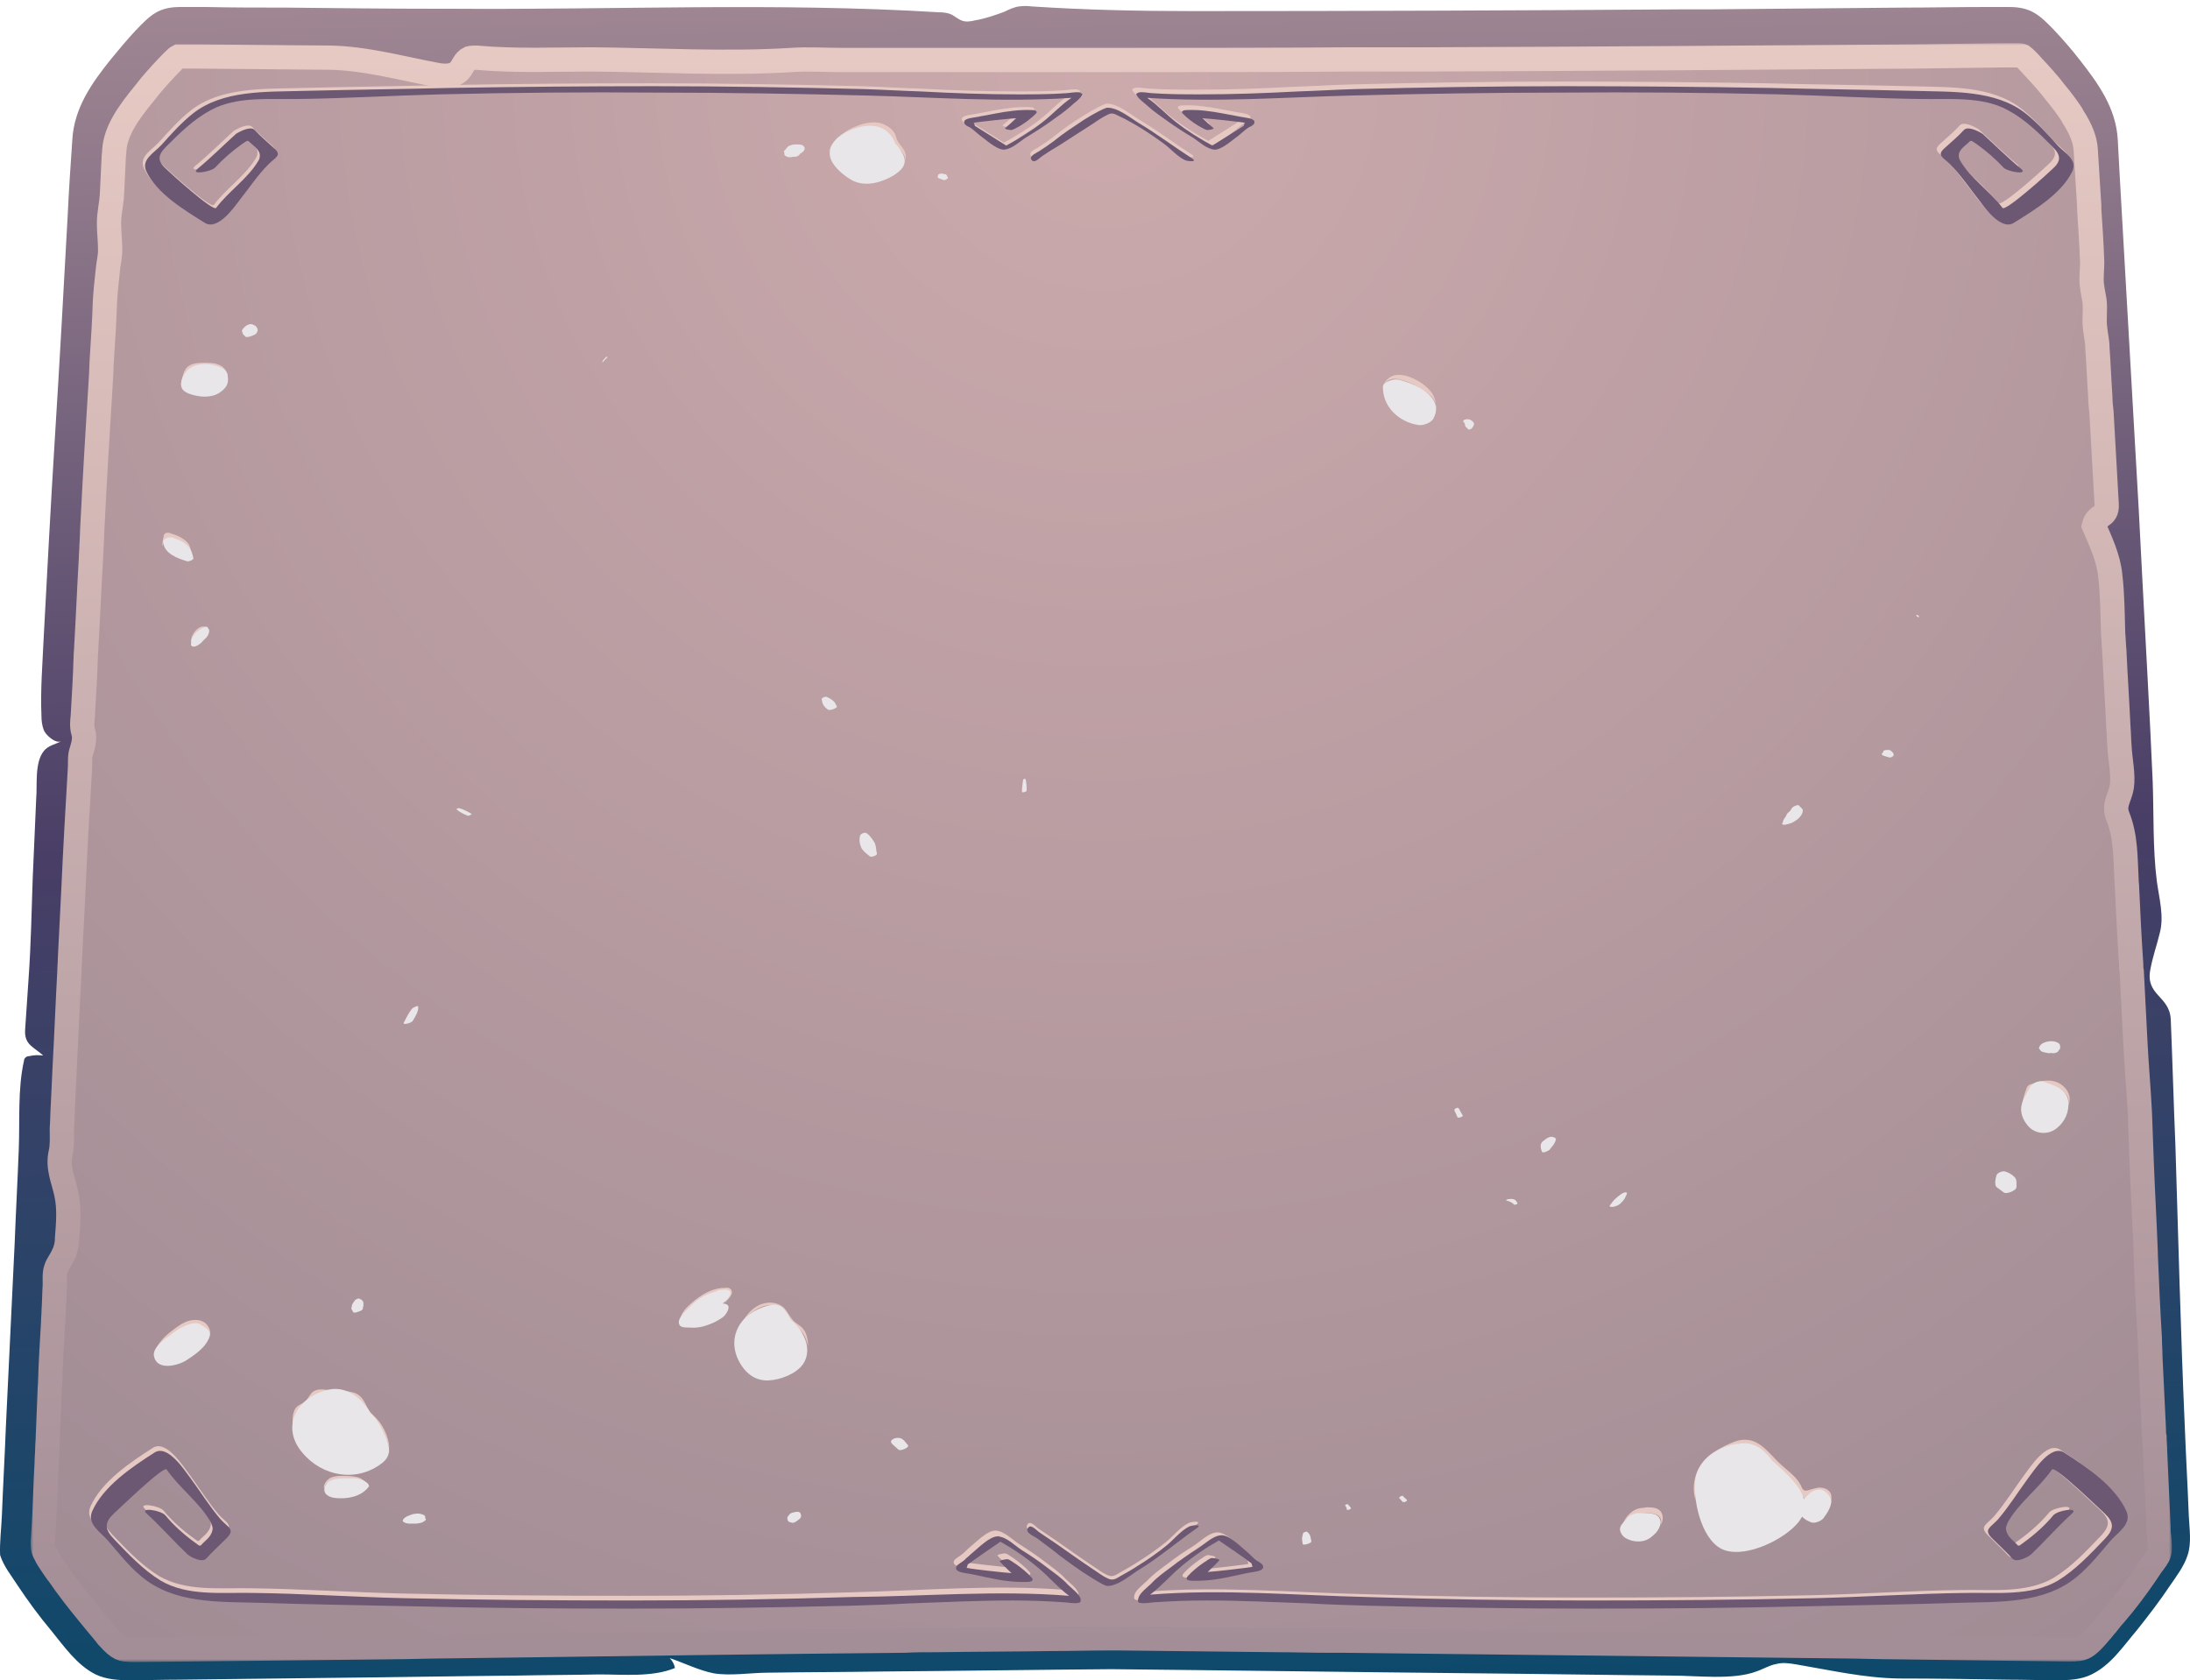
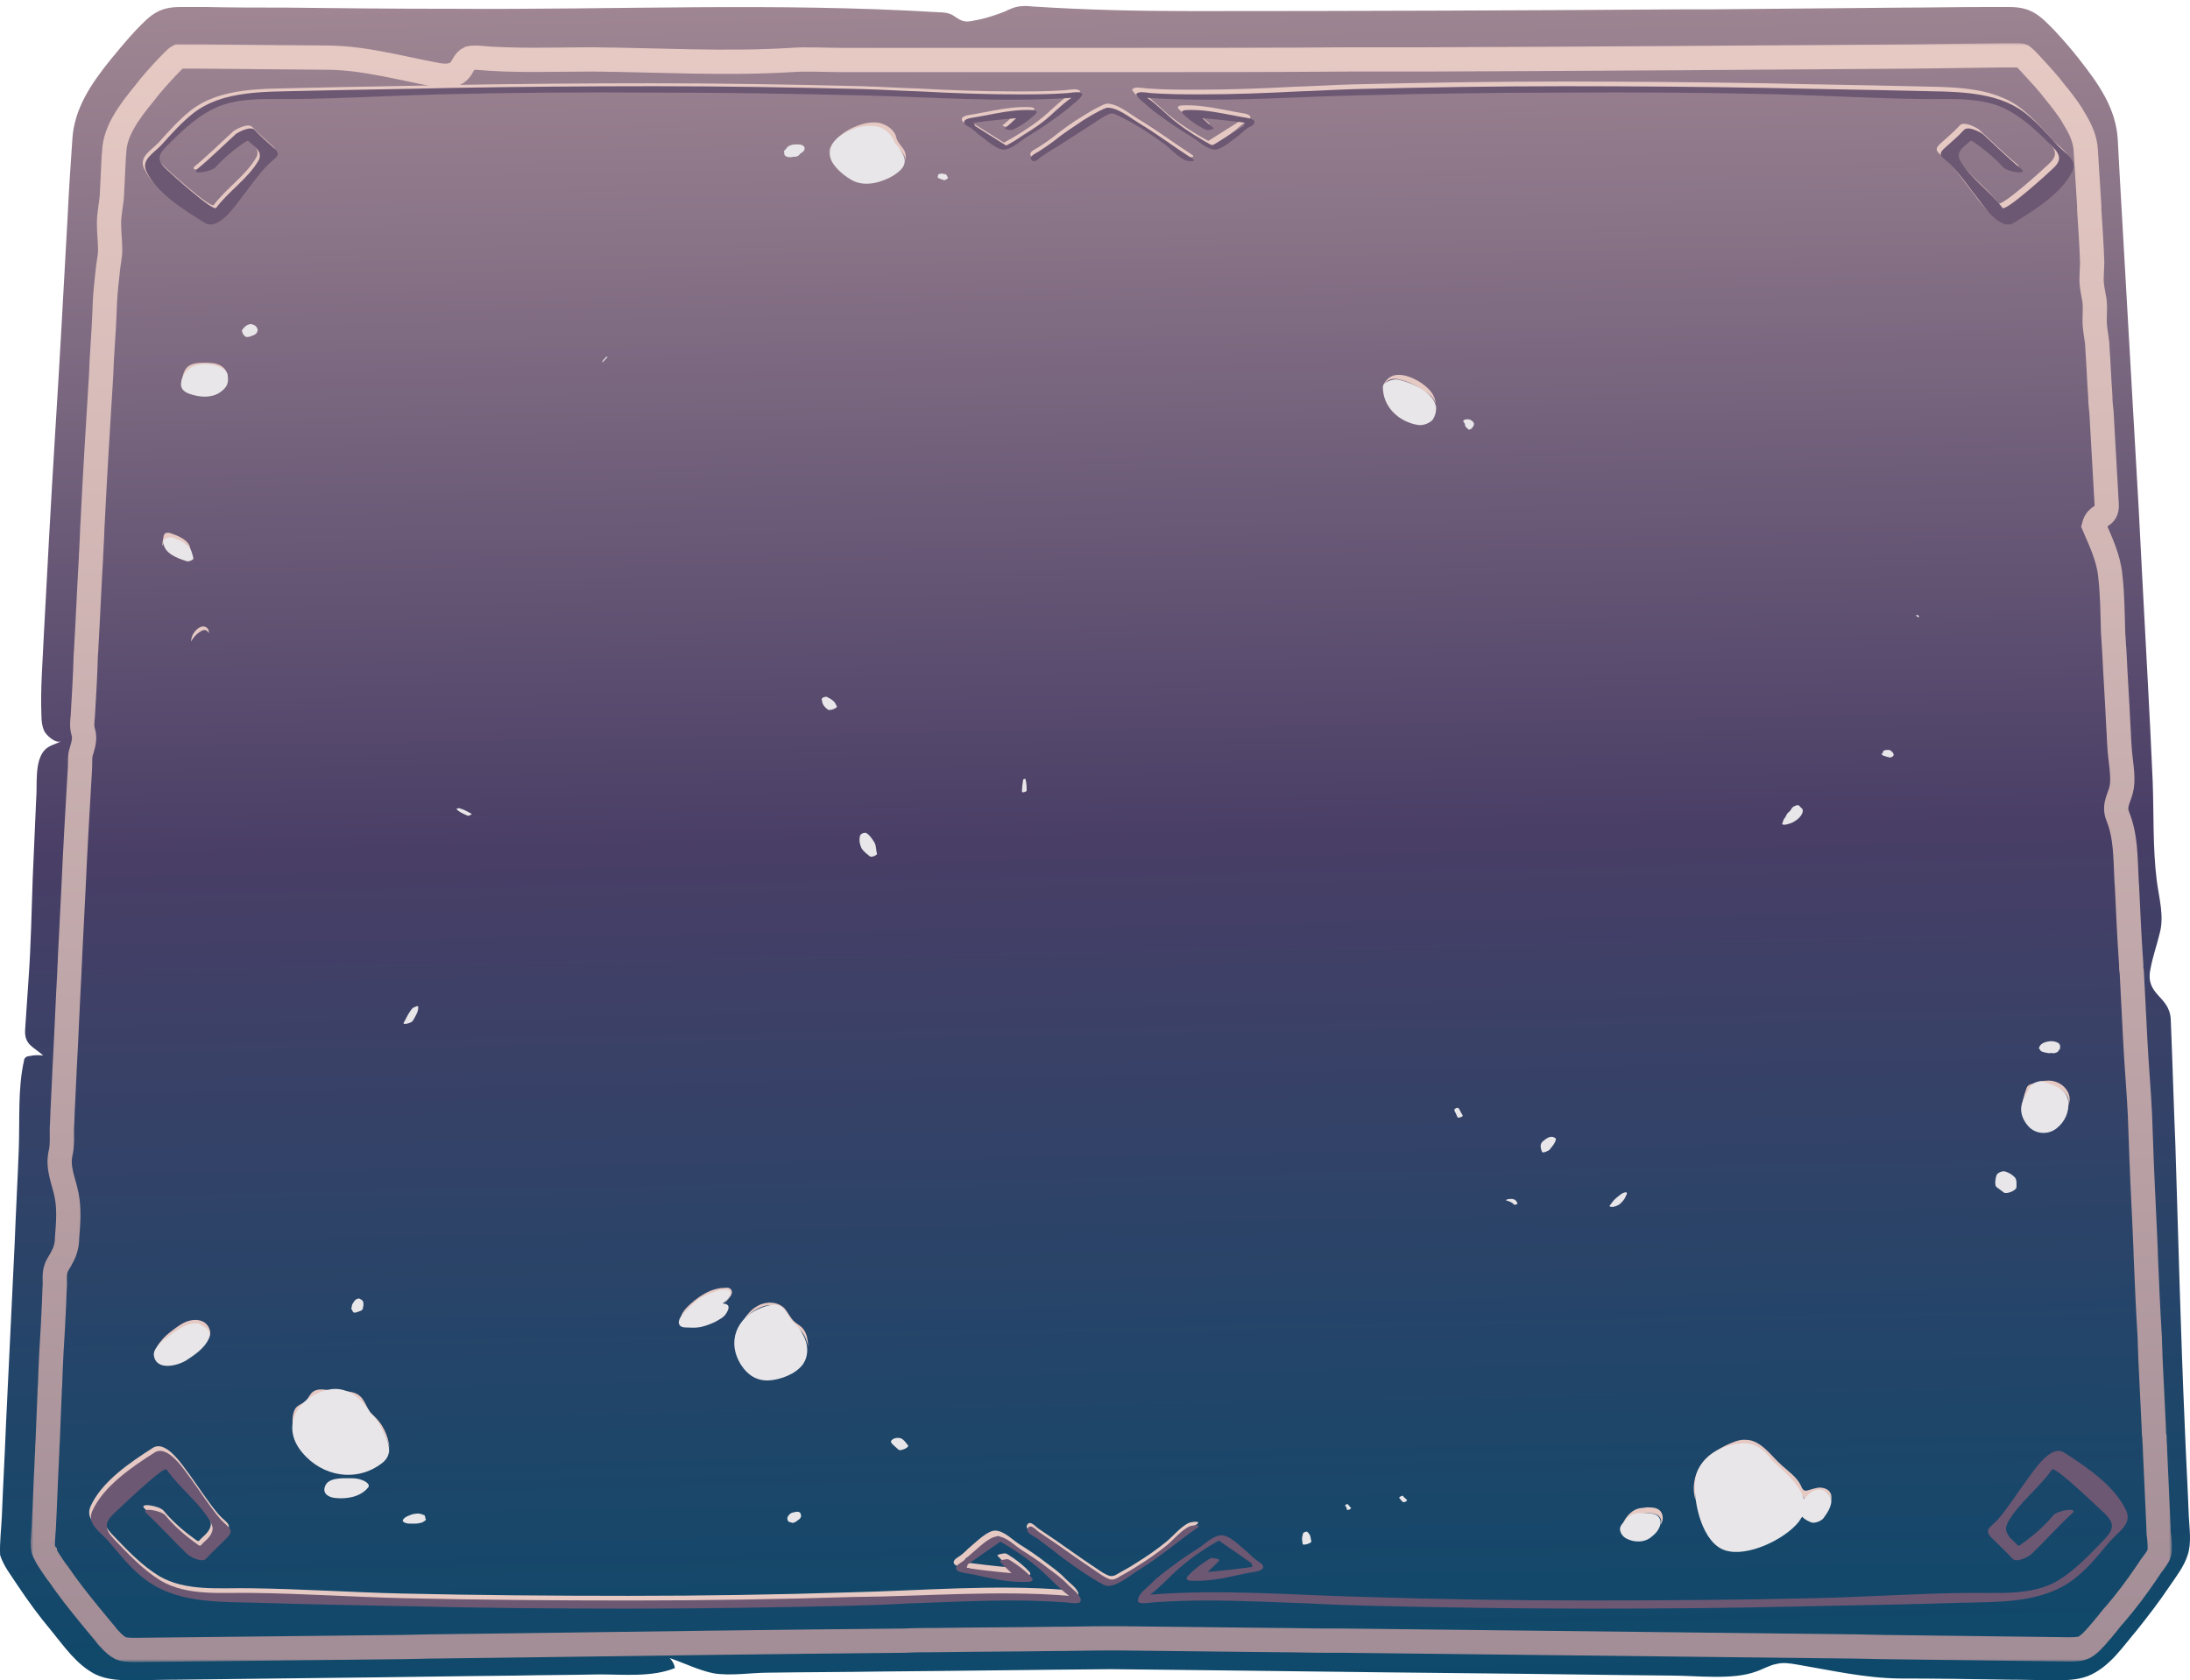
<svg xmlns="http://www.w3.org/2000/svg" width="361" height="277" viewBox="0 0 361 277" fill="none">
  <path d="M0.307 249.934C0.499 244.943 0.787 239.952 0.979 234.961C1.459 224.979 1.939 214.902 2.419 204.92C2.611 199.833 2.899 194.65 3.091 189.563C3.283 184.86 2.899 179.485 3.954 174.878C3.954 174.687 4.05 174.495 4.146 174.399C4.338 174.207 4.53 174.111 4.818 174.111C5.586 173.919 6.354 173.919 7.122 174.015C5.586 172.575 3.954 172.287 4.146 169.696C4.338 166.816 4.53 164.033 4.722 161.153C5.106 155.683 5.202 150.212 5.394 144.741C5.586 140.326 5.778 136.007 5.97 131.592C6.162 129.384 5.682 125.737 7.218 123.818C7.986 122.858 9.041 122.762 10.097 122.186C9.137 122.666 7.506 121.13 7.218 120.362C6.93 119.595 6.834 118.827 6.834 118.059C6.642 113.644 7.026 109.229 7.218 104.814C7.794 93.968 8.369 83.123 9.041 72.277C9.809 60.088 10.481 47.803 11.153 35.613C11.345 31.39 11.633 27.263 11.921 23.04C12.209 17.857 15.088 13.73 18.255 9.795C19.599 8.163 20.943 6.532 22.382 4.996C24.782 2.5 26.126 1.157 29.677 1.157C31.116 1.157 32.556 1.157 33.996 1.157C38.315 1.253 42.73 1.253 47.049 1.253C55.687 1.349 64.229 1.445 72.867 1.445C73.443 1.445 73.923 1.445 74.499 1.445C101.277 1.637 127.959 0.389 154.737 2.021C155.505 2.021 156.369 2.117 157.041 2.5C157.521 2.788 158.001 3.172 158.48 3.364C159.152 3.652 159.92 3.556 160.688 3.364C162.416 3.076 164.047 2.5 165.583 1.925C166.351 1.541 167.214 1.157 167.982 1.061C168.654 0.965 169.326 0.965 170.094 1.061C178.924 1.637 187.658 1.829 196.488 1.829C223.458 1.829 250.428 1.733 277.398 1.541C278.934 1.541 280.47 1.541 282.005 1.541C292.659 1.445 303.313 1.349 313.87 1.253C318.189 1.253 322.604 1.157 326.923 1.157C328.363 1.157 329.803 1.157 331.242 1.157C334.794 1.157 336.233 2.5 338.633 4.996C340.072 6.532 341.416 8.067 342.76 9.795C345.927 13.826 348.806 17.857 349.094 23.04C349.19 24.863 349.286 26.591 349.382 28.415C349.478 30.142 349.574 31.87 349.67 33.502C350.63 50.298 351.59 67.19 352.55 83.987C352.742 87.73 352.934 91.377 353.126 95.12C353.701 106.35 354.373 117.675 354.853 128.905C355.045 134.279 354.853 139.846 355.525 145.221C355.909 148.1 356.773 151.076 356.005 153.859C355.525 155.875 354.853 157.698 354.469 159.81C353.605 164.129 357.637 164.129 357.828 168.064C358.116 174.974 358.308 181.981 358.596 188.891C359.076 204.248 359.46 219.605 360.132 234.961C360.324 239.952 360.612 244.943 360.804 249.934C360.9 252.045 361.284 254.349 360.612 256.365C360.036 258.188 358.788 259.82 357.733 261.355C356.005 263.947 354.085 266.442 352.166 268.842C349.958 271.433 347.943 274.505 344.775 276.04C343.048 276.904 341.032 277 339.017 277C336.329 277 333.738 276.904 331.05 276.904C325.004 276.808 319.053 276.712 313.006 276.712C307.248 276.616 301.873 275.368 296.21 274.409C295.058 274.217 293.907 274.025 292.851 274.313C291.699 274.505 290.643 275.176 289.492 275.56C285.652 277 279.702 276.232 275.575 276.232C264.537 276.136 253.403 275.944 242.366 275.848C222.594 275.656 202.919 275.368 183.147 275.176C170.574 275.272 158.001 275.464 145.427 275.56C139.189 275.656 132.854 275.656 126.615 275.752C123.832 275.752 120.377 276.328 117.593 275.848C115.194 275.368 112.699 274.121 110.395 273.353C110.875 273.833 111.163 274.409 111.259 274.984C107.516 276.52 102.813 276.04 98.782 276.04C94.175 276.136 89.663 276.136 85.057 276.232C74.595 276.328 64.229 276.52 53.767 276.616C45.705 276.712 37.643 276.808 29.485 276.904C26.797 276.904 24.206 277 21.519 277C19.599 277 17.584 276.904 15.76 276.04C12.688 274.505 10.577 271.433 8.465 268.842C6.45 266.442 4.626 263.947 2.899 261.355C1.843 259.724 0.595 258.188 0.019 256.365C-0.077 254.349 0.211 252.045 0.307 249.934Z" fill="url(#paint0_linear_2580_9245)" />
  <mask id="path-2-outside-1_2580_9245" maskUnits="userSpaceOnUse" x="5.02" y="7.009" width="353" height="267" fill="black">
    <rect fill="white" x="5.02" y="7.009" width="353" height="267" />
    <path d="M7.122 253.197C7.122 252.717 7.218 252.237 7.218 251.758C7.41 248.206 7.506 244.655 7.698 241.104C7.698 240.336 7.794 239.568 7.794 238.896C7.794 238.225 7.89 237.457 7.89 236.785C7.986 234.385 8.082 231.986 8.178 229.682C8.178 229.011 8.273 228.339 8.273 227.667C8.369 224.5 8.561 221.332 8.753 218.165C8.753 217.397 8.849 216.725 8.849 216.053C8.945 214.614 8.945 213.174 9.041 211.734C9.041 210.967 8.945 209.911 9.233 209.143C9.425 208.471 10.001 207.799 10.289 207.127C10.481 206.744 10.673 206.36 10.769 205.976C10.961 205.4 11.057 204.728 11.057 204.056C11.249 201.657 11.441 199.257 10.961 196.954C10.481 194.554 9.425 192.539 10.001 190.043C10.289 188.795 10.193 187.356 10.193 186.108C10.289 184.668 10.289 183.325 10.385 181.885C10.481 179.869 10.577 177.758 10.673 175.742C10.961 170.559 11.153 165.377 11.441 160.194C11.441 159.426 11.537 158.658 11.537 157.89C11.729 154.051 11.921 150.308 12.113 146.469C12.401 139.942 12.784 133.416 13.168 126.889C13.264 125.833 13.072 124.682 13.456 123.722C13.744 122.762 14.032 121.706 13.744 120.746C13.456 119.787 13.552 119.019 13.648 118.059C13.84 114.796 14.032 111.628 14.128 108.365C14.128 107.789 14.224 107.213 14.224 106.638C14.512 101.743 14.704 96.944 14.992 92.049C14.992 91.377 15.088 90.609 15.088 89.937C15.184 88.594 15.184 87.25 15.28 85.906C15.664 78.132 16.144 70.358 16.624 62.583C16.72 61.336 16.72 59.992 16.816 58.744C17.008 55.769 17.2 52.793 17.296 49.722C17.392 47.995 17.584 46.267 17.775 44.539C17.871 43.388 18.159 42.332 18.159 41.276C18.159 39.74 17.967 38.301 17.967 36.765C17.967 35.229 18.351 33.694 18.447 32.158C18.543 30.142 18.639 28.223 18.735 26.207C18.735 25.727 18.831 25.343 18.831 24.864C19.023 21.6 21.135 18.625 23.822 15.362C24.974 13.826 26.317 12.386 27.565 11.043C28.045 10.563 29.005 9.507 29.389 9.315C29.389 9.315 29.581 9.315 30.061 9.315C31.02 9.315 31.884 9.315 32.844 9.315L54.343 9.507C60.198 9.603 66.053 11.235 71.716 12.29C73.059 12.578 74.691 12.674 75.651 11.714C76.323 11.043 76.514 9.987 77.378 9.603C77.762 9.507 78.146 9.507 78.53 9.507C84.865 10.083 91.295 9.795 97.63 9.795C108.475 9.891 119.609 10.563 130.455 9.891C133.142 9.699 135.925 9.891 138.613 9.891C143.796 9.891 149.075 9.891 154.257 9.891C164.527 9.891 174.797 9.891 185.067 9.891C197.832 9.891 210.309 9.891 222.594 9.795C226.721 9.795 230.848 9.795 234.88 9.795C262.33 9.699 288.916 9.507 315.214 9.315L329.899 9.123C330.858 9.123 331.722 9.123 332.682 9.123C333.162 9.123 333.354 9.219 333.354 9.219C333.642 9.411 334.602 10.371 335.082 10.947C336.329 12.29 337.673 13.73 338.825 15.266C339.784 16.418 340.648 17.569 341.416 18.721C341.512 18.913 341.704 19.201 341.8 19.393C342.952 21.216 343.72 22.944 343.816 24.768C344.008 27.839 344.2 30.91 344.391 33.982C344.391 34.173 344.391 34.365 344.391 34.557C344.583 37.437 344.775 40.316 344.871 43.196C344.871 44.155 344.775 45.115 344.775 46.075C344.775 47.227 345.063 48.378 345.255 49.53C345.447 51.066 345.159 52.505 345.351 54.041C345.447 55.097 345.735 56.249 345.735 57.304C345.927 59.992 346.023 62.679 346.215 65.367C346.215 66.231 346.311 67.094 346.407 67.958C346.695 73.045 346.983 78.132 347.271 83.219C347.367 85.426 345.639 84.658 345.159 86.674C346.311 89.361 347.559 91.953 347.847 94.832C348.231 97.999 348.231 101.263 348.327 104.43C348.423 105.39 348.423 106.254 348.519 107.213C348.711 111.437 348.998 115.564 349.19 119.787C349.286 120.938 349.286 121.994 349.382 123.146C349.478 125.161 350.054 127.753 349.766 129.673C349.478 131.496 348.327 132.648 349.094 134.567C350.438 137.927 350.342 141.286 350.534 144.933C350.534 145.509 350.63 145.989 350.63 146.565C350.822 150.692 351.014 154.819 351.302 158.946C351.302 159.33 351.302 159.81 351.398 160.194C351.59 163.937 351.782 167.68 351.974 171.423C352.166 175.454 352.55 179.582 352.742 183.613C352.838 186.204 352.934 188.891 353.03 191.483C353.222 196.474 353.509 201.465 353.701 206.456C353.701 206.552 353.701 206.744 353.701 206.84C353.893 211.447 354.085 215.958 354.373 220.564C354.373 221.62 354.469 222.676 354.469 223.732C354.661 227.667 354.853 231.602 355.045 235.633C355.045 236.113 355.045 236.497 355.141 236.881C355.141 237.649 355.237 238.417 355.237 239.184C355.429 243.407 355.621 247.631 355.813 251.854C355.813 252.333 355.813 252.813 355.909 253.293C356.005 254.253 356.101 255.597 355.909 256.077C355.813 256.557 355.141 257.42 354.565 258.188C354.277 258.572 354.085 258.956 353.797 259.34C352.166 261.739 350.438 264.043 348.615 266.154C348.135 266.634 347.751 267.21 347.271 267.786C346.887 268.17 346.599 268.65 346.215 269.034C345.255 270.186 344.295 271.241 343.432 271.625C343.048 271.817 342.28 271.913 341.128 271.913L310.415 271.529L305.904 271.433L221.443 270.473C220.579 270.473 219.715 270.473 218.851 270.473C216.068 270.473 213.188 270.378 210.405 270.378C201.767 270.282 193.129 270.186 184.491 270.09L184.299 270.09C183.723 270.09 183.243 270.09 182.667 270.09C179.596 270.09 176.524 270.186 173.453 270.186C167.119 270.282 160.88 270.282 154.641 270.377C152.818 270.377 150.898 270.377 149.074 270.473C128.055 270.665 107.036 270.953 86.112 271.241L70.852 271.433L66.341 271.529L22.19 272.009C21.039 272.009 20.271 271.913 19.887 271.721C19.311 271.433 18.639 270.857 17.967 270.09C17.775 269.898 17.583 269.706 17.488 269.514C17.008 268.938 16.528 268.362 16.048 267.786C15.568 267.21 15.184 266.73 14.704 266.154C12.976 264.043 11.153 261.739 9.521 259.34L9.425 259.244C9.233 258.956 8.945 258.572 8.753 258.284C8.273 257.516 7.602 256.653 7.506 256.173C6.93 255.597 7.026 254.157 7.122 253.197Z" />
  </mask>
-   <path d="M7.122 253.197C7.122 252.717 7.218 252.237 7.218 251.758C7.41 248.206 7.506 244.655 7.698 241.104C7.698 240.336 7.794 239.568 7.794 238.896C7.794 238.225 7.89 237.457 7.89 236.785C7.986 234.385 8.082 231.986 8.178 229.682C8.178 229.011 8.273 228.339 8.273 227.667C8.369 224.5 8.561 221.332 8.753 218.165C8.753 217.397 8.849 216.725 8.849 216.053C8.945 214.614 8.945 213.174 9.041 211.734C9.041 210.967 8.945 209.911 9.233 209.143C9.425 208.471 10.001 207.799 10.289 207.127C10.481 206.744 10.673 206.36 10.769 205.976C10.961 205.4 11.057 204.728 11.057 204.056C11.249 201.657 11.441 199.257 10.961 196.954C10.481 194.554 9.425 192.539 10.001 190.043C10.289 188.795 10.193 187.356 10.193 186.108C10.289 184.668 10.289 183.325 10.385 181.885C10.481 179.869 10.577 177.758 10.673 175.742C10.961 170.559 11.153 165.377 11.441 160.194C11.441 159.426 11.537 158.658 11.537 157.89C11.729 154.051 11.921 150.308 12.113 146.469C12.401 139.942 12.784 133.416 13.168 126.889C13.264 125.833 13.072 124.682 13.456 123.722C13.744 122.762 14.032 121.706 13.744 120.746C13.456 119.787 13.552 119.019 13.648 118.059C13.84 114.796 14.032 111.628 14.128 108.365C14.128 107.789 14.224 107.213 14.224 106.638C14.512 101.743 14.704 96.944 14.992 92.049C14.992 91.377 15.088 90.609 15.088 89.937C15.184 88.594 15.184 87.25 15.28 85.906C15.664 78.132 16.144 70.358 16.624 62.583C16.72 61.336 16.72 59.992 16.816 58.744C17.008 55.769 17.2 52.793 17.296 49.722C17.392 47.995 17.584 46.267 17.775 44.539C17.871 43.388 18.159 42.332 18.159 41.276C18.159 39.74 17.967 38.301 17.967 36.765C17.967 35.229 18.351 33.694 18.447 32.158C18.543 30.142 18.639 28.223 18.735 26.207C18.735 25.727 18.831 25.343 18.831 24.864C19.023 21.6 21.135 18.625 23.822 15.362C24.974 13.826 26.317 12.386 27.565 11.043C28.045 10.563 29.005 9.507 29.389 9.315C29.389 9.315 29.581 9.315 30.061 9.315C31.02 9.315 31.884 9.315 32.844 9.315L54.343 9.507C60.198 9.603 66.053 11.235 71.716 12.29C73.059 12.578 74.691 12.674 75.651 11.714C76.323 11.043 76.514 9.987 77.378 9.603C77.762 9.507 78.146 9.507 78.53 9.507C84.865 10.083 91.295 9.795 97.63 9.795C108.475 9.891 119.609 10.563 130.455 9.891C133.142 9.699 135.925 9.891 138.613 9.891C143.796 9.891 149.075 9.891 154.257 9.891C164.527 9.891 174.797 9.891 185.067 9.891C197.832 9.891 210.309 9.891 222.594 9.795C226.721 9.795 230.848 9.795 234.88 9.795C262.33 9.699 288.916 9.507 315.214 9.315L329.899 9.123C330.858 9.123 331.722 9.123 332.682 9.123C333.162 9.123 333.354 9.219 333.354 9.219C333.642 9.411 334.602 10.371 335.082 10.947C336.329 12.29 337.673 13.73 338.825 15.266C339.784 16.418 340.648 17.569 341.416 18.721C341.512 18.913 341.704 19.201 341.8 19.393C342.952 21.216 343.72 22.944 343.816 24.768C344.008 27.839 344.2 30.91 344.391 33.982C344.391 34.173 344.391 34.365 344.391 34.557C344.583 37.437 344.775 40.316 344.871 43.196C344.871 44.155 344.775 45.115 344.775 46.075C344.775 47.227 345.063 48.378 345.255 49.53C345.447 51.066 345.159 52.505 345.351 54.041C345.447 55.097 345.735 56.249 345.735 57.304C345.927 59.992 346.023 62.679 346.215 65.367C346.215 66.231 346.311 67.094 346.407 67.958C346.695 73.045 346.983 78.132 347.271 83.219C347.367 85.426 345.639 84.658 345.159 86.674C346.311 89.361 347.559 91.953 347.847 94.832C348.231 97.999 348.231 101.263 348.327 104.43C348.423 105.39 348.423 106.254 348.519 107.213C348.711 111.437 348.998 115.564 349.19 119.787C349.286 120.938 349.286 121.994 349.382 123.146C349.478 125.161 350.054 127.753 349.766 129.673C349.478 131.496 348.327 132.648 349.094 134.567C350.438 137.927 350.342 141.286 350.534 144.933C350.534 145.509 350.63 145.989 350.63 146.565C350.822 150.692 351.014 154.819 351.302 158.946C351.302 159.33 351.302 159.81 351.398 160.194C351.59 163.937 351.782 167.68 351.974 171.423C352.166 175.454 352.55 179.582 352.742 183.613C352.838 186.204 352.934 188.891 353.03 191.483C353.222 196.474 353.509 201.465 353.701 206.456C353.701 206.552 353.701 206.744 353.701 206.84C353.893 211.447 354.085 215.958 354.373 220.564C354.373 221.62 354.469 222.676 354.469 223.732C354.661 227.667 354.853 231.602 355.045 235.633C355.045 236.113 355.045 236.497 355.141 236.881C355.141 237.649 355.237 238.417 355.237 239.184C355.429 243.407 355.621 247.631 355.813 251.854C355.813 252.333 355.813 252.813 355.909 253.293C356.005 254.253 356.101 255.597 355.909 256.077C355.813 256.557 355.141 257.42 354.565 258.188C354.277 258.572 354.085 258.956 353.797 259.34C352.166 261.739 350.438 264.043 348.615 266.154C348.135 266.634 347.751 267.21 347.271 267.786C346.887 268.17 346.599 268.65 346.215 269.034C345.255 270.186 344.295 271.241 343.432 271.625C343.048 271.817 342.28 271.913 341.128 271.913L310.415 271.529L305.904 271.433L221.443 270.473C220.579 270.473 219.715 270.473 218.851 270.473C216.068 270.473 213.188 270.378 210.405 270.378C201.767 270.282 193.129 270.186 184.491 270.09L184.299 270.09C183.723 270.09 183.243 270.09 182.667 270.09C179.596 270.09 176.524 270.186 173.453 270.186C167.119 270.282 160.88 270.282 154.641 270.377C152.818 270.377 150.898 270.377 149.074 270.473C128.055 270.665 107.036 270.953 86.112 271.241L70.852 271.433L66.341 271.529L22.19 272.009C21.039 272.009 20.271 271.913 19.887 271.721C19.311 271.433 18.639 270.857 17.967 270.09C17.775 269.898 17.583 269.706 17.488 269.514C17.008 268.938 16.528 268.362 16.048 267.786C15.568 267.21 15.184 266.73 14.704 266.154C12.976 264.043 11.153 261.739 9.521 259.34L9.425 259.244C9.233 258.956 8.945 258.572 8.753 258.284C8.273 257.516 7.602 256.653 7.506 256.173C6.93 255.597 7.026 254.157 7.122 253.197Z" fill="url(#paint1_radial_2580_9245)" />
  <path d="M7.122 253.197C7.122 252.717 7.218 252.237 7.218 251.758C7.41 248.206 7.506 244.655 7.698 241.104C7.698 240.336 7.794 239.568 7.794 238.896C7.794 238.225 7.89 237.457 7.89 236.785C7.986 234.385 8.082 231.986 8.178 229.682C8.178 229.011 8.273 228.339 8.273 227.667C8.369 224.5 8.561 221.332 8.753 218.165C8.753 217.397 8.849 216.725 8.849 216.053C8.945 214.614 8.945 213.174 9.041 211.734C9.041 210.967 8.945 209.911 9.233 209.143C9.425 208.471 10.001 207.799 10.289 207.127C10.481 206.744 10.673 206.36 10.769 205.976C10.961 205.4 11.057 204.728 11.057 204.056C11.249 201.657 11.441 199.257 10.961 196.954C10.481 194.554 9.425 192.539 10.001 190.043C10.289 188.795 10.193 187.356 10.193 186.108C10.289 184.668 10.289 183.325 10.385 181.885C10.481 179.869 10.577 177.758 10.673 175.742C10.961 170.559 11.153 165.377 11.441 160.194C11.441 159.426 11.537 158.658 11.537 157.89C11.729 154.051 11.921 150.308 12.113 146.469C12.401 139.942 12.784 133.416 13.168 126.889C13.264 125.833 13.072 124.682 13.456 123.722C13.744 122.762 14.032 121.706 13.744 120.746C13.456 119.787 13.552 119.019 13.648 118.059C13.84 114.796 14.032 111.628 14.128 108.365C14.128 107.789 14.224 107.213 14.224 106.638C14.512 101.743 14.704 96.944 14.992 92.049C14.992 91.377 15.088 90.609 15.088 89.937C15.184 88.594 15.184 87.25 15.28 85.906C15.664 78.132 16.144 70.358 16.624 62.583C16.72 61.336 16.72 59.992 16.816 58.744C17.008 55.769 17.2 52.793 17.296 49.722C17.392 47.995 17.584 46.267 17.775 44.539C17.871 43.388 18.159 42.332 18.159 41.276C18.159 39.74 17.967 38.301 17.967 36.765C17.967 35.229 18.351 33.694 18.447 32.158C18.543 30.142 18.639 28.223 18.735 26.207C18.735 25.727 18.831 25.343 18.831 24.864C19.023 21.6 21.135 18.625 23.822 15.362C24.974 13.826 26.317 12.386 27.565 11.043C28.045 10.563 29.005 9.507 29.389 9.315C29.389 9.315 29.581 9.315 30.061 9.315C31.02 9.315 31.884 9.315 32.844 9.315L54.343 9.507C60.198 9.603 66.053 11.235 71.716 12.29C73.059 12.578 74.691 12.674 75.651 11.714C76.323 11.043 76.514 9.987 77.378 9.603C77.762 9.507 78.146 9.507 78.53 9.507C84.865 10.083 91.295 9.795 97.63 9.795C108.475 9.891 119.609 10.563 130.455 9.891C133.142 9.699 135.925 9.891 138.613 9.891C143.796 9.891 149.075 9.891 154.257 9.891C164.527 9.891 174.797 9.891 185.067 9.891C197.832 9.891 210.309 9.891 222.594 9.795C226.721 9.795 230.848 9.795 234.88 9.795C262.33 9.699 288.916 9.507 315.214 9.315L329.899 9.123C330.858 9.123 331.722 9.123 332.682 9.123C333.162 9.123 333.354 9.219 333.354 9.219C333.642 9.411 334.602 10.371 335.082 10.947C336.329 12.29 337.673 13.73 338.825 15.266C339.784 16.418 340.648 17.569 341.416 18.721C341.512 18.913 341.704 19.201 341.8 19.393C342.952 21.216 343.72 22.944 343.816 24.768C344.008 27.839 344.2 30.91 344.391 33.982C344.391 34.173 344.391 34.365 344.391 34.557C344.583 37.437 344.775 40.316 344.871 43.196C344.871 44.155 344.775 45.115 344.775 46.075C344.775 47.227 345.063 48.378 345.255 49.53C345.447 51.066 345.159 52.505 345.351 54.041C345.447 55.097 345.735 56.249 345.735 57.304C345.927 59.992 346.023 62.679 346.215 65.367C346.215 66.231 346.311 67.094 346.407 67.958C346.695 73.045 346.983 78.132 347.271 83.219C347.367 85.426 345.639 84.658 345.159 86.674C346.311 89.361 347.559 91.953 347.847 94.832C348.231 97.999 348.231 101.263 348.327 104.43C348.423 105.39 348.423 106.254 348.519 107.213C348.711 111.437 348.998 115.564 349.19 119.787C349.286 120.938 349.286 121.994 349.382 123.146C349.478 125.161 350.054 127.753 349.766 129.673C349.478 131.496 348.327 132.648 349.094 134.567C350.438 137.927 350.342 141.286 350.534 144.933C350.534 145.509 350.63 145.989 350.63 146.565C350.822 150.692 351.014 154.819 351.302 158.946C351.302 159.33 351.302 159.81 351.398 160.194C351.59 163.937 351.782 167.68 351.974 171.423C352.166 175.454 352.55 179.582 352.742 183.613C352.838 186.204 352.934 188.891 353.03 191.483C353.222 196.474 353.509 201.465 353.701 206.456C353.701 206.552 353.701 206.744 353.701 206.84C353.893 211.447 354.085 215.958 354.373 220.564C354.373 221.62 354.469 222.676 354.469 223.732C354.661 227.667 354.853 231.602 355.045 235.633C355.045 236.113 355.045 236.497 355.141 236.881C355.141 237.649 355.237 238.417 355.237 239.184C355.429 243.407 355.621 247.631 355.813 251.854C355.813 252.333 355.813 252.813 355.909 253.293C356.005 254.253 356.101 255.597 355.909 256.077C355.813 256.557 355.141 257.42 354.565 258.188C354.277 258.572 354.085 258.956 353.797 259.34C352.166 261.739 350.438 264.043 348.615 266.154C348.135 266.634 347.751 267.21 347.271 267.786C346.887 268.17 346.599 268.65 346.215 269.034C345.255 270.186 344.295 271.241 343.432 271.625C343.048 271.817 342.28 271.913 341.128 271.913L310.415 271.529L305.904 271.433L221.443 270.473C220.579 270.473 219.715 270.473 218.851 270.473C216.068 270.473 213.188 270.378 210.405 270.378C201.767 270.282 193.129 270.186 184.491 270.09L184.299 270.09C183.723 270.09 183.243 270.09 182.667 270.09C179.596 270.09 176.524 270.186 173.453 270.186C167.119 270.282 160.88 270.282 154.641 270.377C152.818 270.377 150.898 270.377 149.074 270.473C128.055 270.665 107.036 270.953 86.112 271.241L70.852 271.433L66.341 271.529L22.19 272.009C21.039 272.009 20.271 271.913 19.887 271.721C19.311 271.433 18.639 270.857 17.967 270.09C17.775 269.898 17.583 269.706 17.488 269.514C17.008 268.938 16.528 268.362 16.048 267.786C15.568 267.21 15.184 266.73 14.704 266.154C12.976 264.043 11.153 261.739 9.521 259.34L9.425 259.244C9.233 258.956 8.945 258.572 8.753 258.284C8.273 257.516 7.602 256.653 7.506 256.173C6.93 255.597 7.026 254.157 7.122 253.197Z" stroke="url(#paint2_linear_2580_9245)" stroke-width="4" mask="url(#path-2-outside-1_2580_9245)" />
-   <path d="M187.274 263.755C187.946 263.947 189.194 263.659 189.77 263.659C192.553 263.467 195.432 263.371 198.216 263.371C203.878 263.371 209.541 263.659 215.108 263.851C218.371 264.043 221.635 264.139 224.898 264.235C237.087 264.523 249.276 264.715 261.466 264.715C273.271 264.715 285.173 264.619 296.978 264.331C305.328 264.139 313.774 264.043 322.22 263.755C328.939 263.563 336.329 263.947 341.704 259.436C343.816 257.708 345.447 255.597 347.175 253.581C348.519 252.046 350.726 250.798 349.862 248.686C348.039 244.559 343.336 241.392 339.593 238.992C337.385 237.553 334.602 241.968 333.642 243.215C332.01 245.423 330.475 247.918 328.651 250.03C327.403 251.374 326.251 251.662 327.691 253.101C328.843 254.253 329.995 255.309 331.05 256.461C331.722 257.228 333.738 256.173 334.218 255.693C336.425 253.581 338.537 251.182 340.84 249.07C342.184 247.918 338.441 248.494 337.769 249.358C336.425 250.99 334.698 252.525 332.97 253.773C331.818 254.637 332.202 254.445 331.338 253.677C330.666 253.101 329.995 252.333 329.995 251.47C329.995 251.182 330.187 250.798 330.283 250.51C332.106 247.247 335.465 244.847 337.577 241.776C338.057 241.104 345.543 248.398 346.215 248.974C347.847 250.51 347.847 251.566 346.311 253.197C343.912 255.693 341.512 258.284 338.537 260.108C334.122 262.699 328.459 262.027 323.468 262.123C315.214 262.219 306.864 262.795 298.61 262.987C286.132 263.275 273.559 263.371 261.082 263.371C248.893 263.371 236.703 263.179 224.514 262.795C212.613 262.507 200.711 261.451 188.906 262.411C190.729 261.068 192.265 259.244 193.993 257.804C195.912 256.173 198.024 254.733 200.231 253.485C202.055 254.733 203.878 255.981 205.606 257.228C205.702 257.42 205.702 257.612 205.798 257.804C205.798 257.9 198.984 258.668 198.408 258.668C199.079 257.996 199.751 257.42 200.327 256.748C200.519 256.557 199.271 256.365 199.079 256.365C198.6 256.461 198.12 256.94 197.736 257.132C196.776 257.804 195.816 258.572 195.048 259.436C194.664 259.916 195.24 260.108 195.624 260.108C197.832 260.204 200.039 259.916 202.151 259.436C203.207 259.244 204.262 258.956 205.414 258.764C205.894 258.668 207.334 258.572 207.526 257.996C207.718 257.42 206.854 257.036 206.47 256.748C205.894 256.365 205.414 255.789 204.838 255.309C203.878 254.541 201.959 252.525 200.615 252.621C199.175 252.717 197.832 254.157 196.776 254.829C195.24 255.789 193.801 256.748 192.457 257.804C191.305 258.668 190.057 259.532 189.098 260.588C188.522 261.163 187.178 262.123 186.986 262.987C186.89 263.563 186.986 263.659 187.274 263.755Z" fill="#E6C9C3" />
  <path d="M187.946 264.235C188.618 264.427 189.866 264.139 190.441 264.139C193.225 263.947 196.104 263.851 198.888 263.851C204.55 263.851 210.213 264.139 215.78 264.331C219.043 264.523 222.306 264.619 225.57 264.715C237.759 265.003 249.948 265.195 262.138 265.195C273.943 265.195 285.844 265.099 297.65 264.811C306 264.619 314.446 264.523 322.892 264.235C329.611 264.043 337.001 264.427 342.376 259.916C344.487 258.188 346.119 256.077 347.847 254.061C349.19 252.525 351.398 251.278 350.534 249.166C348.711 245.039 344.008 241.872 340.264 239.472C338.057 238.033 335.273 242.448 334.314 243.695C332.682 245.903 331.146 248.398 329.323 250.51C328.075 251.854 326.923 252.141 328.363 253.581C329.515 254.733 330.666 255.789 331.722 256.94C332.394 257.708 334.41 256.652 334.89 256.173C337.097 254.061 339.209 251.662 341.512 249.55C342.856 248.398 339.113 248.974 338.441 249.838C337.097 251.47 335.369 253.005 333.642 254.253C332.49 255.117 332.874 254.925 332.01 254.157C331.338 253.581 330.666 252.813 330.666 251.949C330.666 251.662 330.858 251.278 330.954 250.99C332.778 247.726 336.137 245.327 338.249 242.256C338.729 241.584 346.215 248.878 346.887 249.454C348.519 250.99 348.519 252.045 346.983 253.677C344.583 256.173 342.184 258.764 339.209 260.588C334.794 263.179 329.131 262.507 324.14 262.603C315.886 262.699 307.536 263.275 299.281 263.467C286.804 263.755 274.231 263.851 261.754 263.851C249.564 263.851 237.375 263.659 225.186 263.275C213.284 262.987 201.383 261.931 189.578 262.891C191.401 261.547 192.937 259.724 194.664 258.284C196.584 256.652 198.696 255.213 200.903 253.965C202.727 255.213 204.55 256.46 206.278 257.708C206.374 257.9 206.374 258.092 206.47 258.284C206.47 258.38 199.655 259.148 199.079 259.148C199.751 258.476 200.423 257.9 200.999 257.228C201.191 257.036 199.943 256.844 199.751 256.844C199.271 256.94 198.792 257.42 198.408 257.612C197.448 258.284 196.488 259.052 195.72 259.916C195.336 260.396 195.912 260.588 196.296 260.588C198.504 260.684 200.711 260.396 202.823 259.916C203.878 259.724 204.934 259.436 206.086 259.244C206.566 259.148 208.006 259.052 208.197 258.476C208.389 257.9 207.526 257.516 207.142 257.228C206.566 256.844 206.086 256.269 205.51 255.789C204.55 255.021 202.631 253.005 201.287 253.101C199.847 253.197 198.504 254.637 197.448 255.309C195.912 256.269 194.472 257.228 193.129 258.284C191.977 259.148 190.729 260.012 189.77 261.067C189.194 261.643 187.85 262.603 187.658 263.467C187.466 264.043 187.658 264.235 187.946 264.235Z" fill="#6D5873" />
  <path d="M177.388 263.467C176.716 263.659 175.469 263.371 174.893 263.371C172.109 263.179 169.23 263.083 166.447 263.083C160.784 263.083 155.121 263.371 149.554 263.563C146.291 263.755 143.028 263.851 139.765 263.947C127.575 264.235 115.386 264.427 103.197 264.427C91.391 264.427 79.49 264.331 67.684 264.043C59.334 263.851 50.888 263.755 42.538 263.467C35.819 263.275 28.429 263.659 23.054 259.148C20.943 257.42 19.311 255.309 17.584 253.293C16.24 251.758 14.032 250.51 14.896 248.398C16.72 244.271 21.423 241.104 25.166 238.704C27.373 237.265 30.157 241.68 31.116 242.927C32.748 245.135 34.284 247.63 36.107 249.742C37.355 251.086 38.507 251.374 37.067 252.813C35.915 253.965 34.764 255.021 33.708 256.173C33.036 256.94 31.02 255.885 30.541 255.405C28.333 253.293 26.222 250.894 23.918 248.782C22.574 247.63 26.317 248.206 26.989 249.07C28.333 250.702 30.061 252.237 31.788 253.485C32.94 254.349 32.556 254.157 33.42 253.389C34.092 252.813 34.764 252.045 34.764 251.182C34.764 250.894 34.572 250.51 34.476 250.222C32.652 246.959 29.293 244.559 27.181 241.488C26.701 240.816 19.215 248.11 18.543 248.686C16.912 250.222 16.912 251.278 18.447 252.909C20.847 255.405 23.246 257.996 26.222 259.82C30.637 262.411 36.299 261.739 41.29 261.835C49.544 261.931 57.895 262.507 66.149 262.699C78.626 262.987 91.199 263.083 103.677 263.083C115.866 263.083 128.055 262.891 140.244 262.507C152.146 262.219 164.047 261.163 175.853 262.123C174.029 260.78 172.493 258.956 170.766 257.516C168.846 255.885 166.735 254.445 164.527 253.197C162.704 254.445 160.88 255.693 159.152 256.94C159.056 257.132 159.056 257.324 158.96 257.516C158.96 257.612 165.775 258.38 166.351 258.38C165.679 257.708 165.007 257.132 164.431 256.461C164.239 256.269 165.487 256.077 165.679 256.077C166.159 256.173 166.639 256.652 167.023 256.844C167.982 257.516 168.942 258.284 169.71 259.148C170.094 259.628 169.518 259.82 169.134 259.82C166.927 259.916 164.719 259.628 162.608 259.148C161.552 258.956 160.496 258.668 159.344 258.476C158.864 258.38 157.425 258.284 157.233 257.708C157.041 257.132 157.905 256.748 158.288 256.461C158.864 256.077 159.344 255.501 159.92 255.021C160.88 254.253 162.799 252.237 164.143 252.333C165.583 252.429 166.927 253.869 167.982 254.541C169.518 255.501 170.958 256.461 172.301 257.516C173.453 258.38 174.701 259.244 175.661 260.3C176.237 260.876 177.58 261.835 177.772 262.699C177.772 263.179 177.676 263.371 177.388 263.467Z" fill="#E6C9C3" />
  <path d="M177.772 264.235C177.1 264.427 175.853 264.139 175.277 264.139C172.493 263.947 169.614 263.851 166.831 263.851C161.168 263.851 155.505 264.139 149.938 264.331C146.675 264.523 143.412 264.619 140.148 264.715C127.959 265.003 115.77 265.195 103.581 265.195C91.775 265.195 79.874 265.099 68.068 264.811C59.718 264.619 51.272 264.523 42.826 264.235C36.107 264.043 28.717 264.427 23.342 259.916C21.231 258.188 19.599 256.077 17.871 254.061C16.528 252.525 14.32 251.278 15.184 249.166C17.008 245.039 21.711 241.872 25.454 239.472C27.661 238.033 30.445 242.448 31.404 243.695C33.036 245.903 34.572 248.398 36.395 250.51C37.643 251.854 38.795 252.141 37.355 253.581C36.203 254.733 35.052 255.789 33.996 256.94C33.324 257.708 31.308 256.652 30.829 256.173C28.621 254.061 26.509 251.662 24.206 249.55C22.862 248.398 26.605 248.974 27.277 249.838C28.621 251.47 30.349 253.005 32.076 254.253C33.228 255.117 32.844 254.925 33.708 254.157C34.38 253.581 35.052 252.813 35.052 251.949C35.052 251.662 34.86 251.278 34.764 250.99C32.94 247.726 29.581 245.327 27.469 242.256C26.989 241.584 19.503 248.878 18.831 249.454C17.2 250.99 17.2 252.045 18.735 253.677C21.135 256.173 23.534 258.764 26.509 260.588C30.924 263.179 36.587 262.507 41.578 262.603C49.832 262.699 58.182 263.275 66.437 263.467C78.914 263.755 91.487 263.851 103.964 263.851C116.154 263.851 128.343 263.659 140.532 263.275C152.434 263.179 164.431 262.123 176.237 263.083C174.413 261.739 172.877 259.916 171.15 258.476C169.23 256.844 167.119 255.405 164.911 254.157C163.087 255.405 161.264 256.652 159.536 257.9C159.44 258.092 159.44 258.284 159.344 258.476C159.344 258.572 166.159 259.34 166.735 259.34C166.063 258.668 165.391 258.092 164.815 257.42C164.623 257.228 165.871 257.036 166.063 257.036C166.543 257.132 167.023 257.612 167.406 257.804C168.366 258.476 169.326 259.244 170.094 260.108C170.478 260.588 169.902 260.78 169.518 260.78C167.311 260.876 165.103 260.588 162.991 260.108C161.936 259.916 160.88 259.628 159.728 259.436C159.248 259.34 157.809 259.244 157.617 258.668C157.425 258.092 158.288 257.708 158.672 257.42C159.248 257.036 159.728 256.461 160.304 255.981C161.264 255.213 163.183 253.197 164.527 253.293C165.967 253.389 167.311 254.829 168.366 255.501C169.902 256.461 171.342 257.42 172.685 258.476C173.837 259.34 175.085 260.204 176.045 261.259C176.62 261.835 177.964 262.795 178.156 263.659C178.156 264.043 178.06 264.235 177.772 264.235Z" fill="#6D5873" />
  <path d="M178.348 258.572C180.268 259.82 181.803 260.78 182.379 260.876C184.203 260.972 186.506 258.86 187.85 258.092C191.113 256.077 193.993 253.581 197.16 251.374C198.312 250.606 196.296 250.894 195.912 251.086C194.568 251.758 193.417 253.197 192.265 254.157C190.729 255.405 189.098 256.557 187.37 257.612C186.506 258.188 185.642 258.668 184.779 259.148C183.915 259.628 183.435 260.108 182.475 259.628C181.611 259.244 180.939 258.668 180.172 258.188C178.156 256.845 176.141 255.405 174.221 254.061C173.261 253.389 172.205 252.717 171.246 252.046C170.766 251.758 169.806 250.51 169.326 251.374C168.846 252.142 170.478 252.717 170.958 253.101C171.726 253.677 172.493 254.253 173.261 254.829C174.701 256.077 176.524 257.324 178.348 258.572Z" fill="#E6C9C3" />
  <path d="M178.444 259.148C180.364 260.396 181.899 261.355 182.475 261.451C184.299 261.547 186.602 259.436 187.946 258.668C191.209 256.652 194.089 254.157 197.256 251.95C198.408 251.182 196.392 251.47 196.008 251.662C194.664 252.333 193.513 253.773 192.361 254.733C190.825 255.981 189.194 257.132 187.466 258.188C186.602 258.764 185.738 259.244 184.875 259.724C184.011 260.204 183.531 260.684 182.571 260.204C181.707 259.82 181.035 259.244 180.268 258.764C178.252 257.42 176.237 255.981 174.317 254.637C173.357 253.965 172.301 253.293 171.342 252.621C170.862 252.333 169.902 251.086 169.422 251.95C168.942 252.717 170.574 253.293 171.054 253.677C171.821 254.253 172.589 254.829 173.357 255.405C174.893 256.652 176.62 257.9 178.444 259.148Z" fill="#6D5873" />
  <path d="M186.986 14.498C187.562 14.306 188.81 14.594 189.29 14.594C191.977 14.786 194.664 14.786 197.256 14.786C202.631 14.786 207.909 14.594 213.284 14.306C216.356 14.21 219.427 14.018 222.594 13.922C234.112 13.634 245.725 13.442 257.243 13.442C268.472 13.442 279.702 13.538 290.931 13.73C298.897 13.922 306.864 14.018 314.83 14.21C321.165 14.402 328.267 14.018 333.258 17.953C335.177 19.489 336.809 21.312 338.441 23.136C339.688 24.48 341.8 25.535 340.936 27.455C339.209 31.102 334.794 33.789 331.242 35.997C329.131 37.245 326.443 33.406 325.58 32.254C324.044 30.334 322.604 28.127 320.781 26.303C319.629 25.151 318.477 24.863 319.917 23.616C320.973 22.656 322.124 21.696 323.084 20.64C323.756 19.969 325.58 20.928 326.155 21.312C328.267 23.232 330.283 25.247 332.49 27.071C333.738 28.127 330.283 27.551 329.611 26.879C328.267 25.439 326.731 24.096 325.1 22.944C323.948 22.176 324.332 22.368 323.468 23.04C322.892 23.52 322.124 24.192 322.22 24.959C322.22 25.247 322.316 25.535 322.508 25.823C324.236 28.703 327.403 30.814 329.419 33.502C329.899 34.173 337.001 27.743 337.577 27.167C339.113 25.823 339.113 24.863 337.673 23.424C335.465 21.216 333.162 18.913 330.283 17.377C326.059 15.074 320.685 15.649 315.982 15.553C308.111 15.458 300.241 14.978 292.467 14.786C280.565 14.498 268.76 14.402 256.859 14.498C245.341 14.498 233.728 14.69 222.21 14.978C210.981 15.266 199.655 16.129 188.426 15.362C190.153 16.513 191.593 18.145 193.225 19.393C195.048 20.832 197.064 22.08 199.175 23.232C200.903 22.176 202.631 21.024 204.358 19.969C204.358 19.777 204.454 19.681 204.55 19.489C204.55 19.393 198.12 18.721 197.544 18.721C198.12 19.297 198.791 19.873 199.367 20.352C199.559 20.544 198.312 20.736 198.216 20.64C197.832 20.544 197.256 20.16 196.872 19.969C195.912 19.393 195.048 18.721 194.28 17.953C193.897 17.569 194.472 17.377 194.856 17.377C196.968 17.281 198.983 17.569 200.999 17.953C202.055 18.145 203.015 18.337 204.07 18.529C204.55 18.625 205.894 18.721 206.086 19.201C206.278 19.777 205.51 20.064 205.126 20.256C204.55 20.64 204.07 21.12 203.59 21.504C202.631 22.176 200.807 23.904 199.559 23.904C198.216 23.808 196.968 22.56 195.912 21.888C194.472 21.024 193.129 20.16 191.785 19.201C190.729 18.433 189.578 17.665 188.618 16.801C188.042 16.225 186.794 15.458 186.602 14.69C186.602 14.786 186.794 14.594 186.986 14.498Z" fill="#E6C9C3" />
  <path d="M187.658 15.266C188.234 15.074 189.482 15.362 189.961 15.362C192.649 15.554 195.336 15.554 197.928 15.554C203.303 15.554 208.581 15.362 213.956 15.074C217.028 14.978 220.099 14.786 223.266 14.69C234.784 14.402 246.397 14.21 257.914 14.21C269.144 14.21 280.374 14.306 291.603 14.498C299.569 14.69 307.536 14.786 315.502 14.978C321.836 15.17 328.939 14.786 333.93 18.721C335.849 20.257 337.481 22.08 339.113 23.904C340.36 25.247 342.472 26.303 341.608 28.223C339.88 31.87 335.465 34.557 331.914 36.765C329.803 38.013 327.115 34.173 326.251 33.022C324.716 31.102 323.276 28.895 321.452 27.071C320.301 25.919 319.149 25.631 320.589 24.384C321.644 23.424 322.796 22.464 323.756 21.408C324.428 20.736 326.251 21.696 326.827 22.08C328.939 24 330.954 26.015 333.162 27.839C334.41 28.895 330.954 28.319 330.283 27.647C328.939 26.207 327.403 24.864 325.772 23.712C324.62 22.944 325.004 23.136 324.14 23.808C323.564 24.288 322.796 24.96 322.892 25.727C322.892 26.015 322.988 26.303 323.18 26.591C324.908 29.471 328.075 31.582 330.091 34.27C330.57 34.941 337.673 28.511 338.249 27.935C339.784 26.591 339.784 25.631 338.345 24.192C336.137 21.984 333.834 19.681 330.954 18.145C326.731 15.842 321.357 16.417 316.654 16.322C308.783 16.226 300.913 15.746 293.139 15.554C281.237 15.266 269.432 15.17 257.531 15.266C246.013 15.266 234.4 15.458 222.882 15.746C211.653 16.034 200.327 16.897 189.098 16.13C190.825 17.281 192.265 18.913 193.897 20.161C195.72 21.6 197.736 22.848 199.847 24C201.575 22.944 203.303 21.792 205.03 20.736C205.03 20.544 205.126 20.448 205.222 20.257C205.222 20.161 198.792 19.489 198.216 19.489C198.792 20.065 199.463 20.64 200.039 21.12C200.231 21.312 198.983 21.504 198.887 21.408C198.504 21.312 197.928 20.928 197.544 20.736C196.584 20.161 195.72 19.489 194.952 18.721C194.568 18.337 195.144 18.145 195.528 18.145C197.64 18.049 199.655 18.337 201.671 18.721C202.727 18.913 203.686 19.105 204.742 19.297C205.222 19.393 206.566 19.489 206.758 19.969C206.95 20.544 206.182 20.832 205.798 21.024C205.222 21.408 204.742 21.888 204.262 22.272C203.303 22.944 201.479 24.672 200.231 24.672C198.888 24.576 197.64 23.328 196.584 22.656C195.144 21.792 193.801 20.928 192.457 19.969C191.401 19.201 190.249 18.433 189.29 17.569C188.714 16.993 187.466 16.226 187.274 15.458C187.274 15.554 187.37 15.362 187.658 15.266Z" fill="#6D5873" />
  <path d="M177.676 14.786C177.1 14.594 175.853 14.882 175.373 14.882C172.685 15.074 169.998 15.074 167.406 15.074C162.032 15.074 156.753 14.882 151.378 14.594C148.307 14.498 145.235 14.306 142.068 14.21C130.551 13.922 118.937 13.73 107.42 13.73C96.19 13.73 84.961 13.826 73.731 14.018C65.765 14.21 57.798 14.306 49.832 14.498C43.498 14.69 36.395 14.306 31.404 18.241C29.485 19.777 27.853 21.6 26.221 23.424C24.974 24.768 22.862 25.823 23.726 27.743C25.454 31.39 29.869 34.078 33.42 36.285C35.531 37.533 38.219 33.694 39.083 32.542C40.618 30.622 42.058 28.415 43.882 26.591C45.033 25.439 46.185 25.151 44.745 23.904C43.69 22.944 42.538 21.984 41.578 20.928C40.906 20.257 39.083 21.216 38.507 21.6C36.395 23.52 34.38 25.535 32.172 27.359C30.924 28.415 34.38 27.839 35.052 27.167C36.395 25.727 37.931 24.384 39.562 23.232C40.714 22.464 40.33 22.656 41.194 23.328C41.77 23.808 42.538 24.48 42.442 25.247C42.442 25.535 42.346 25.823 42.154 26.111C40.426 28.991 37.259 31.102 35.243 33.79C34.764 34.462 27.661 28.031 27.085 27.455C25.55 26.111 25.55 25.152 26.989 23.712C29.197 21.504 31.5 19.201 34.38 17.665C38.603 15.362 43.978 15.938 48.681 15.842C56.551 15.746 64.421 15.266 72.195 15.074C84.097 14.786 95.902 14.69 107.804 14.786C119.321 14.786 130.934 14.978 142.452 15.266C153.681 15.554 165.007 16.418 176.236 15.65C174.509 16.801 173.069 18.433 171.438 19.681C169.614 21.12 167.598 22.368 165.487 23.52C163.759 22.464 162.032 21.312 160.304 20.257C160.304 20.065 160.208 19.969 160.112 19.777C160.112 19.681 166.543 19.009 167.118 19.009C166.543 19.585 165.871 20.161 165.295 20.64C165.103 20.832 166.351 21.024 166.447 20.928C166.831 20.832 167.406 20.449 167.79 20.257C168.75 19.681 169.614 19.009 170.382 18.241C170.766 17.857 170.19 17.665 169.806 17.665C167.694 17.569 165.679 17.857 163.663 18.241C162.607 18.433 161.648 18.625 160.592 18.817C160.112 18.913 158.768 19.009 158.576 19.489C158.384 20.065 159.152 20.353 159.536 20.545C160.112 20.928 160.592 21.408 161.072 21.792C162.032 22.464 163.855 24.192 165.103 24.192C166.447 24.096 167.694 22.848 168.75 22.176C170.19 21.312 171.533 20.449 172.877 19.489C173.933 18.721 175.085 17.953 176.044 17.089C176.62 16.514 177.868 15.746 178.06 14.978C178.06 14.978 177.868 14.882 177.676 14.786Z" fill="#E6C9C3" />
  <path d="M178.06 15.266C177.484 15.074 176.236 15.362 175.757 15.362C173.069 15.554 170.382 15.554 167.79 15.554C162.416 15.554 157.137 15.362 151.762 15.074C148.691 14.978 145.619 14.786 142.452 14.69C130.934 14.402 119.321 14.21 107.804 14.21C96.574 14.21 85.344 14.306 74.115 14.498C66.149 14.69 58.182 14.786 50.216 14.978C43.882 15.17 36.779 14.786 31.788 18.721C29.869 20.257 28.237 22.08 26.605 23.904C25.358 25.247 23.246 26.303 24.11 28.223C25.838 31.87 30.253 34.557 33.804 36.765C35.915 38.013 38.603 34.173 39.467 33.022C41.002 31.102 42.442 28.895 44.266 27.071C45.417 25.919 46.569 25.631 45.129 24.384C44.074 23.424 42.922 22.464 41.962 21.408C41.29 20.736 39.467 21.696 38.891 22.08C36.779 24 34.764 26.015 32.556 27.839C31.308 28.895 34.764 28.319 35.435 27.647C36.779 26.207 38.315 24.864 39.947 23.712C41.098 22.944 40.714 23.136 41.578 23.808C42.154 24.288 42.922 24.96 42.826 25.727C42.826 26.015 42.73 26.303 42.538 26.591C40.81 29.471 37.643 31.582 35.627 34.27C35.148 34.941 28.045 28.511 27.469 27.935C25.934 26.591 25.934 25.631 27.373 24.192C29.581 21.984 31.884 19.681 34.764 18.145C38.987 15.841 44.361 16.417 49.065 16.321C56.935 16.226 64.805 15.746 72.579 15.554C84.481 15.266 96.286 15.17 108.187 15.266C119.705 15.266 131.318 15.458 142.836 15.746C154.065 16.034 165.391 16.897 176.62 16.13C174.893 17.281 173.453 18.913 171.821 20.161C169.998 21.6 167.982 22.848 165.871 24C164.143 22.944 162.416 21.792 160.688 20.736C160.688 20.544 160.592 20.449 160.496 20.257C160.496 20.161 166.927 19.489 167.502 19.489C166.927 20.065 166.255 20.64 165.679 21.12C165.487 21.312 166.735 21.504 166.831 21.408C167.214 21.312 167.79 20.928 168.174 20.736C169.134 20.161 169.998 19.489 170.766 18.721C171.15 18.337 170.574 18.145 170.19 18.145C168.078 18.049 166.063 18.337 164.047 18.721C162.991 18.913 162.032 19.105 160.976 19.297C160.496 19.393 159.152 19.489 158.96 19.969C158.768 20.544 159.536 20.832 159.92 21.024C160.496 21.408 160.976 21.888 161.456 22.272C162.416 22.944 164.239 24.672 165.487 24.672C166.831 24.576 168.078 23.328 169.134 22.656C170.574 21.792 171.917 20.928 173.261 19.969C174.317 19.201 175.469 18.433 176.428 17.569C177.004 16.993 178.252 16.226 178.444 15.458C178.444 15.554 178.252 15.362 178.06 15.266Z" fill="#6D5873" />
  <path d="M178.54 19.105C180.364 17.953 181.899 17.185 182.379 17.089C184.107 16.993 186.314 18.817 187.562 19.585C190.633 21.408 193.417 23.52 196.392 25.439C197.448 26.111 195.624 25.919 195.24 25.727C193.993 25.151 192.841 23.808 191.785 23.04C190.345 21.984 188.81 20.928 187.178 19.969C186.314 19.489 185.546 19.009 184.683 18.625C183.819 18.241 183.339 17.761 182.475 18.241C181.707 18.625 180.939 19.105 180.268 19.585C178.348 20.832 176.524 21.984 174.605 23.232C173.645 23.808 172.685 24.384 171.725 25.055C171.246 25.343 170.382 26.399 169.902 25.631C169.518 24.959 170.958 24.48 171.438 24.096C172.205 23.616 172.877 23.136 173.645 22.56C175.181 21.312 176.812 20.161 178.54 19.105Z" fill="#E6C9C3" />
  <path d="M178.636 19.777C180.46 18.625 181.995 17.857 182.475 17.761C184.203 17.665 186.41 19.489 187.658 20.257C190.729 22.08 193.513 24.192 196.488 26.111C197.544 26.783 195.72 26.591 195.336 26.399C194.089 25.823 192.937 24.48 191.881 23.712C190.441 22.656 188.906 21.6 187.274 20.64C186.41 20.161 185.642 19.681 184.779 19.297C183.915 18.913 183.435 18.433 182.571 18.913C181.803 19.297 181.035 19.777 180.364 20.257C178.444 21.504 176.62 22.656 174.701 23.904C173.741 24.48 172.781 25.055 171.821 25.727C171.342 26.015 170.478 27.071 169.998 26.303C169.614 25.631 171.054 25.151 171.533 24.768C172.301 24.288 172.973 23.808 173.741 23.232C175.277 21.984 176.908 20.928 178.636 19.777Z" fill="#6D5873" />
  <g style="mix-blend-mode:color-burn">
    <path d="M222.018 248.878C222.018 248.974 222.306 248.878 222.402 248.878C222.402 248.878 222.786 248.686 222.69 248.59C222.498 248.398 222.402 248.206 222.21 248.014C222.114 247.918 221.73 248.014 221.73 248.206C221.922 248.398 222.018 248.686 222.018 248.878Z" fill="#E8E6E8" />
    <path d="M230.657 246.959C230.848 247.151 231.04 247.439 231.232 247.631L231.424 247.631C231.52 247.631 231.616 247.631 231.712 247.535C231.808 247.535 232 247.343 231.904 247.247C231.712 247.055 231.424 246.863 231.232 246.575C231.136 246.575 230.561 246.767 230.657 246.959Z" fill="#E8E6E8" />
    <path d="M214.628 253.677C214.628 253.965 214.724 254.253 214.724 254.541C214.724 254.829 216.26 254.445 216.164 254.061C216.068 253.773 216.068 253.485 215.972 253.197C215.876 252.909 215.684 252.717 215.492 252.525C215.396 252.429 214.916 252.621 214.82 252.717C214.724 253.101 214.628 253.389 214.628 253.677Z" fill="#E8E6E8" />
    <path d="M310.127 124.298C310.223 124.394 310.319 124.49 310.319 124.49C310.319 124.49 310.415 124.586 310.511 124.586C310.607 124.586 310.703 124.682 310.799 124.682C310.895 124.682 310.991 124.778 311.087 124.778C311.183 124.778 311.279 124.778 311.375 124.874C311.567 124.874 311.759 124.874 311.855 124.778C311.951 124.778 312.143 124.586 312.143 124.49C312.143 124.394 312.143 124.394 312.143 124.298C312.143 124.298 312.047 124.202 312.047 124.106C311.951 124.01 311.855 123.914 311.759 123.818C311.663 123.722 311.471 123.626 311.279 123.626C311.087 123.626 310.799 123.626 310.607 123.722C310.511 123.722 310.415 123.818 310.415 123.914L310.415 124.01C310.223 124.202 310.223 124.298 310.127 124.298Z" fill="#E8E6E8" />
    <path d="M294.482 135.911C294.962 135.815 295.538 135.623 295.922 135.335C296.402 135.047 296.882 134.567 297.074 134.088C297.17 133.896 297.17 133.704 297.17 133.512C297.074 133.224 296.786 133.128 296.594 132.84C296.402 132.552 295.634 132.936 295.442 133.128C295.25 133.416 295.154 133.608 294.962 133.8C294.674 133.992 294.482 134.279 294.386 134.567C294.29 134.759 294.099 134.951 294.003 135.143C293.907 135.335 293.907 135.527 293.811 135.719C293.523 136.007 294.386 136.007 294.482 135.911Z" fill="#E8E6E8" />
    <path d="M316.174 101.743C316.174 101.743 316.366 101.743 316.366 101.647C316.27 101.551 316.174 101.455 316.078 101.359C316.078 101.359 315.886 101.359 315.886 101.455C315.886 101.551 315.982 101.647 316.174 101.743Z" fill="#E8E6E8" />
    <path d="M141.972 139.75C142.26 140.326 142.932 140.806 143.412 141.19C143.604 141.382 144.659 140.998 144.563 140.71C144.371 140.134 144.467 139.366 144.084 138.791C143.7 138.215 143.412 137.735 142.836 137.351C142.548 137.159 141.876 137.447 141.78 137.735C141.588 138.503 141.684 139.078 141.972 139.75Z" fill="#E8E6E8" />
    <path d="M169.23 130.344C169.23 129.673 169.23 129.097 169.038 128.425C169.038 128.329 168.75 128.425 168.654 128.521C168.558 129.193 168.462 129.864 168.462 130.536C168.462 130.728 169.23 130.536 169.23 130.344Z" fill="#E8E6E8" />
    <path d="M135.733 116.235C135.925 116.523 136.213 116.811 136.501 117.003C136.789 117.195 138.133 116.715 137.941 116.427C137.749 116.139 137.653 115.756 137.365 115.564C137.077 115.276 136.693 115.084 136.309 114.892C136.117 114.796 135.445 114.988 135.445 115.276C135.541 115.66 135.541 115.948 135.733 116.235Z" fill="#E8E6E8" />
    <path d="M67.204 168.736C67.493 168.64 67.876 168.544 68.068 168.256C68.452 167.584 69.028 166.72 68.932 165.953C68.932 165.665 68.164 166.144 68.068 166.144C67.397 166.816 67.013 167.776 66.533 168.64C66.437 168.928 67.109 168.736 67.204 168.736Z" fill="#E8E6E8" />
    <path d="M77.09 134.471C77.282 134.567 77.858 134.183 77.762 134.183C77.09 133.8 76.418 133.416 75.651 133.224C75.555 133.224 75.171 133.32 75.267 133.416C75.747 133.896 76.418 134.183 77.09 134.471Z" fill="#E8E6E8" />
    <path d="M99.261 59.704C99.357 59.704 99.453 59.704 99.453 59.608C99.645 59.416 99.837 59.128 100.125 58.936C100.221 58.84 100.029 58.84 100.029 58.84C99.933 58.84 99.837 58.84 99.837 58.936C99.549 59.224 99.357 59.416 99.261 59.704C99.07 59.704 99.165 59.704 99.261 59.704Z" fill="#E8E6E8" />
    <path d="M239.966 183.517C240.062 183.709 240.158 183.997 240.254 184.189C240.35 184.38 241.214 184.093 241.118 183.901C241.022 183.709 240.83 183.421 240.734 183.229C240.638 183.037 240.542 182.749 240.35 182.653C240.254 182.557 239.87 182.749 239.774 182.845C239.678 183.133 239.87 183.325 239.966 183.517Z" fill="#E8E6E8" />
    <path d="M254.171 189.851C254.267 190.235 255.323 189.659 255.419 189.563C255.611 189.275 255.899 188.987 256.091 188.699C256.283 188.411 256.379 188.22 256.475 187.836C256.475 187.74 256.475 187.644 256.379 187.644C255.707 187.068 254.939 187.644 254.363 188.124C254.075 188.316 253.883 188.795 253.979 189.083C253.979 189.371 254.075 189.563 254.171 189.851Z" fill="#E8E6E8" />
    <path d="M248.317 197.914C248.701 198.01 249.276 198.201 249.564 198.585C249.66 198.681 250.236 198.489 250.14 198.393C250.044 198.106 249.852 197.818 249.564 197.722C249.276 197.626 248.893 197.626 248.509 197.722C248.509 197.626 248.125 197.914 248.317 197.914Z" fill="#E8E6E8" />
    <path d="M265.881 198.969C266.361 198.873 266.841 198.681 267.128 198.393C267.416 198.105 267.704 197.817 267.896 197.434C267.992 197.146 268.184 196.954 268.184 196.666C268.088 196.378 267.32 196.762 267.224 196.858C266.841 197.146 266.457 197.434 266.169 197.722C265.881 198.009 265.689 198.297 265.401 198.681C265.113 198.969 265.689 198.969 265.881 198.969Z" fill="#E8E6E8" />
    <path d="M227.969 64.599C227.777 63.831 228.257 62.871 229.121 62.583C229.601 62.391 230.177 62.391 230.753 62.583C232.096 62.871 233.248 63.447 234.4 64.215C234.976 64.599 235.647 64.983 236.127 65.558C236.607 66.134 236.895 66.902 236.703 67.574C236.799 66.422 236.511 65.271 235.743 64.407C234.976 63.543 234.016 62.871 232.96 62.391C231.904 61.911 230.753 61.623 229.697 61.911C228.545 62.295 227.681 63.543 227.969 64.599Z" fill="#E6C9C3" />
    <path d="M136.597 25.151C136.789 24.096 137.557 23.232 138.421 22.56C139.285 21.888 140.244 21.504 141.3 21.312C142.356 21.024 143.508 20.928 144.563 21.12C145.235 21.312 145.811 21.6 146.387 21.984C146.675 22.176 146.867 22.464 147.059 22.752C147.155 22.944 147.251 23.232 147.347 23.424C147.635 24 148.115 24.48 148.595 24.959C148.979 25.439 149.362 26.015 149.266 26.687C149.362 26.015 149.362 25.247 148.979 24.672C148.691 24.192 148.307 23.808 148.019 23.328C147.827 23.04 147.731 22.656 147.635 22.272C147.155 21.216 146.099 20.544 144.947 20.256C143.796 20.065 142.644 20.256 141.588 20.64C139.285 21.408 137.269 23.04 136.597 25.151Z" fill="#E6C9C3" />
    <path d="M29.773 63.735C29.869 63.351 29.965 63.063 30.157 62.679C30.349 62.199 30.445 61.719 30.733 61.336C31.884 59.896 34.284 60.28 35.819 60.664C36.587 60.856 37.739 61.623 37.451 62.679C37.739 61.815 37.259 60.76 36.395 60.28C35.532 59.8 34.572 59.8 33.612 59.8C32.556 59.8 31.404 59.896 30.733 60.664C30.445 61.048 30.253 61.431 30.157 61.911C29.965 62.487 29.869 63.159 29.773 63.735Z" fill="#E6C9C3" />
    <path d="M26.797 90.033C26.893 89.649 26.989 89.361 27.181 89.073C27.277 88.978 27.373 88.882 27.469 88.785C27.565 88.785 27.757 88.785 27.853 88.785C28.525 88.882 29.197 89.073 29.869 89.361C30.061 89.457 30.349 89.553 30.541 89.649C31.116 90.033 31.308 90.705 31.5 91.377C31.404 90.609 31.404 89.937 30.828 89.361C30.541 89.073 30.157 88.785 29.773 88.594C29.293 88.306 28.717 88.114 28.141 87.922C27.949 87.826 27.757 87.826 27.565 87.826C27.277 87.826 27.085 88.018 26.989 88.306C26.893 88.882 26.701 89.553 26.797 90.033Z" fill="#E6C9C3" />
    <path d="M31.5 105.774C31.788 105.198 32.268 104.622 32.844 104.238C33.132 104.046 33.42 103.854 33.708 103.854C33.996 103.854 34.38 104.142 34.38 104.43C34.572 103.854 34.092 103.278 33.516 103.278C33.228 103.278 33.036 103.374 32.844 103.47C32.076 103.95 31.5 104.814 31.5 105.774Z" fill="#E6C9C3" />
    <path d="M25.646 223.828C25.55 223.252 25.742 222.58 26.125 222.1C26.509 221.62 26.989 221.236 27.469 220.852C28.525 219.989 29.677 219.029 31.02 218.645C31.788 218.357 32.748 218.357 33.42 218.741C34.188 219.125 34.668 220.085 34.284 220.852C34.956 220.085 34.668 218.837 33.9 218.165C33.132 217.493 31.98 217.493 31.02 217.781C30.061 218.069 29.197 218.741 28.429 219.317C27.661 219.893 26.989 220.469 26.413 221.236C25.838 221.908 25.454 222.868 25.646 223.828Z" fill="#E6C9C3" />
    <path d="M48.297 235.537C48.201 234.577 48.105 233.33 48.585 232.37C48.968 231.602 49.832 231.506 50.408 230.93C50.888 230.45 51.08 229.778 51.656 229.395C52.232 229.011 53 229.011 53.672 229.107C54.631 229.203 55.687 229.299 56.647 229.299C57.511 229.395 58.566 229.491 59.238 230.066C60.102 230.738 60.39 231.986 61.062 232.85C61.35 233.138 61.638 233.426 61.926 233.714C63.461 235.249 64.325 237.553 64.229 239.76C64.421 238.513 63.653 237.073 63.077 236.017C62.789 235.441 62.406 234.865 61.83 234.481C61.638 234.385 61.35 234.289 61.158 234.097C60.87 233.906 60.774 233.522 60.582 233.234C59.334 230.642 56.263 229.107 53.383 229.682C52.424 229.874 51.464 230.354 50.984 231.218C50.888 231.41 50.792 231.602 50.6 231.794C50.408 231.986 50.024 232.082 49.736 232.178C48.585 232.754 48.489 234.385 48.297 235.537Z" fill="#E6C9C3" />
-     <path d="M53.48 245.519C53.48 245.231 53.575 244.847 53.767 244.655C54.631 243.599 57.127 243.695 58.279 243.887C58.854 243.983 60.87 244.271 60.87 245.135C60.39 244.367 59.718 243.695 58.854 243.503C57.99 243.311 57.031 243.311 56.167 243.311C55.591 243.311 54.919 243.407 54.343 243.695C53.672 244.175 53.192 244.943 53.48 245.519Z" fill="#E6C9C3" />
    <path d="M121.145 221.236C121.337 218.645 123.256 216.245 125.752 215.382C126.903 214.998 128.343 214.998 129.111 215.957C129.687 216.629 129.879 217.589 130.551 218.261C130.839 218.549 131.222 218.741 131.606 219.029C132.566 219.701 132.95 220.948 133.238 222.004C133.142 220.852 133.046 219.701 132.182 218.837C131.798 218.453 131.222 218.165 130.838 217.781C130.263 217.205 129.879 216.341 129.303 215.67C128.151 214.518 126.231 214.518 124.888 215.286C123.448 216.053 122.584 217.493 121.816 218.933C121.433 219.605 121.049 220.468 121.145 221.236Z" fill="#E6C9C3" />
    <path d="M112.219 217.397C112.411 216.725 112.89 216.245 113.37 215.766C115.098 214.23 117.21 213.27 119.513 212.982C119.705 212.982 119.993 212.982 120.089 213.078C120.377 213.27 120.281 213.75 120.089 213.942C119.897 214.23 119.609 214.422 119.513 214.806C119.705 214.518 120.185 214.038 120.377 213.75C120.569 213.462 120.761 213.078 120.569 212.694C120.377 212.31 119.897 212.214 119.513 212.31C117.114 212.31 114.906 213.846 113.178 215.574C112.794 215.958 112.219 216.725 112.219 217.397Z" fill="#E6C9C3" />
    <path d="M279.51 247.343C279.414 246.095 279.318 244.751 279.606 243.599C280.278 241.104 282.677 239.28 285.173 238.417C285.748 238.225 286.42 238.033 287.092 238.033C288.34 238.033 289.396 238.704 290.259 239.568C291.123 240.336 291.891 241.392 292.755 242.256C294.386 243.887 296.594 245.231 297.554 247.343C298.13 246.479 299.089 245.807 300.145 245.807C301.201 245.903 302.161 246.959 301.777 247.918C301.873 247.247 302.065 246.479 301.585 245.903C301.201 245.423 300.529 245.231 299.857 245.231C299.185 245.327 298.61 245.519 297.938 245.711C297.746 245.711 297.65 245.807 297.458 245.711C297.17 245.615 296.978 245.231 296.882 244.943C296.21 243.503 294.77 242.544 293.619 241.488C292.659 240.624 291.891 239.664 291.027 238.896C290.067 238.033 289.012 237.361 287.764 237.361C286.612 237.265 285.46 237.841 284.405 238.321C283.349 238.896 282.197 239.472 281.333 240.336C279.414 242.16 278.742 245.039 279.51 247.343Z" fill="#E6C9C3" />
    <path d="M271.831 249.454C271.256 249.454 270.68 249.55 270.2 249.646C270.008 249.646 269.72 249.742 269.528 249.838C269.336 249.934 269.24 250.03 269.144 250.126C268.568 250.606 267.512 251.278 267.224 251.95C267.608 250.51 268.664 249.07 270.104 248.686C270.488 248.59 270.968 248.59 271.448 248.494C272.215 248.494 272.983 248.494 273.559 248.974C274.231 249.55 274.231 250.702 273.751 251.374C274.135 249.934 272.983 249.454 271.831 249.454Z" fill="#E6C9C3" />
    <path d="M340.84 180.829C340.552 180.253 339.976 179.677 339.401 179.486C339.017 179.39 338.537 179.39 338.153 179.294C337.769 179.198 337.385 178.91 337.001 178.814C336.329 178.622 335.657 178.91 335.177 179.39C334.698 179.869 334.314 180.445 334.026 181.021C333.642 181.789 333.162 182.557 333.162 183.421C333.258 182.077 333.546 180.733 334.026 179.486C334.122 179.294 334.122 179.102 334.314 179.006C334.506 178.814 334.698 178.718 334.89 178.718C335.753 178.334 336.713 178.142 337.673 178.142C338.633 178.142 339.593 178.526 340.264 179.198C341.128 180.061 341.416 181.213 340.936 182.269C341.032 181.789 341.032 181.309 340.84 180.829Z" fill="#E6C9C3" />
    <path d="M129.879 250.702C129.975 250.894 130.263 250.99 130.455 250.99C130.647 251.182 131.222 250.894 131.414 250.702C131.51 250.606 131.702 250.51 131.798 250.414C131.894 250.318 131.99 250.222 131.99 250.126C132.086 249.934 132.086 249.838 131.99 249.646C131.99 249.454 131.894 249.358 131.702 249.262C131.414 249.166 131.03 249.262 130.647 249.358C130.455 249.454 130.359 249.454 130.263 249.55C130.263 249.55 130.167 249.55 130.167 249.646C129.975 249.838 129.879 249.934 129.783 250.222C129.783 250.318 129.783 250.51 129.879 250.702Z" fill="#E8E6E8" />
    <path d="M49.832 239.472C53.096 243.407 58.758 244.463 62.981 241.2C64.997 239.664 63.941 237.553 62.981 235.633C62.406 234.481 61.83 233.618 61.062 232.946C60.87 232.562 60.582 232.178 60.294 231.794C58.95 230.066 56.935 228.723 54.631 229.011C49.352 229.874 45.993 234.961 49.832 239.472Z" fill="#E8E6E8" />
    <path d="M55.303 246.959C57.223 247.151 59.43 246.767 60.678 245.231C61.158 244.655 60.006 244.079 59.622 243.983C58.95 243.695 58.279 243.695 57.511 243.695C56.359 243.695 54.055 243.599 53.575 245.039C53.096 246.287 54.247 246.863 55.303 246.959Z" fill="#E8E6E8" />
    <path d="M66.533 250.894C66.629 250.99 66.821 251.086 66.916 251.086C67.204 251.182 67.492 251.182 67.78 251.182C67.972 251.182 68.26 251.182 68.452 251.182C68.836 251.182 69.22 251.086 69.604 250.99C69.7 250.894 70.372 250.606 70.18 250.414C70.084 250.318 70.084 250.126 70.084 250.03C69.988 249.838 69.988 249.742 69.796 249.742C69.412 249.55 68.932 249.454 68.548 249.55C68.068 249.55 67.684 249.742 67.204 249.934C67.013 250.03 66.437 250.318 66.437 250.606C66.341 250.702 66.341 250.798 66.533 250.894Z" fill="#E8E6E8" />
    <path d="M30.637 224.308C31.98 223.444 33.708 222.292 34.38 220.756C34.572 220.181 34.668 219.701 34.284 219.221C33.9 218.837 33.516 218.645 33.036 218.357C32.172 217.781 30.637 218.453 29.581 219.029C29.485 219.029 29.485 219.125 29.389 219.125C29.389 219.125 29.389 219.125 29.293 219.221C29.197 219.317 29.005 219.413 28.909 219.509C28.909 219.509 29.005 219.509 29.005 219.413C28.909 219.509 28.813 219.509 28.717 219.605C28.237 219.989 27.757 220.373 27.277 220.661C26.509 221.332 25.262 222.292 25.358 223.444C25.742 226.035 29.197 225.172 30.637 224.308Z" fill="#E8E6E8" />
    <path d="M334.314 185.628C335.465 186.972 337.577 187.164 339.017 186.012C340.36 184.956 341.128 183.325 340.936 181.501C340.648 179.485 338.537 178.91 336.905 178.334C336.233 178.046 335.081 178.526 334.698 179.102C334.122 180.253 333.162 181.501 333.162 182.845C333.162 183.901 333.642 184.86 334.314 185.628Z" fill="#E8E6E8" />
    <path d="M336.137 172.863C336.137 172.959 336.329 173.055 336.329 173.151C336.521 173.439 336.905 173.439 337.193 173.535C337.385 173.535 337.577 173.631 337.769 173.631C337.961 173.631 338.153 173.535 338.345 173.631C338.537 173.631 338.729 173.631 338.921 173.535C339.017 173.535 339.305 173.343 339.305 173.247C339.401 173.151 339.497 172.959 339.592 172.863L339.592 172.767C339.592 172.671 339.592 172.575 339.592 172.479C339.592 172.191 339.401 171.999 339.209 171.903C338.537 171.519 337.577 171.615 336.905 171.903C336.617 171.999 336.137 172.383 336.137 172.767C336.041 172.671 336.041 172.767 336.137 172.863Z" fill="#E8E6E8" />
    <path d="M328.939 195.418C329.035 195.706 329.227 195.802 329.515 195.994C329.803 196.186 329.995 196.378 330.283 196.57C330.666 196.954 332.394 196.282 332.394 195.706C332.394 195.226 332.49 194.458 332.106 194.074C331.626 193.594 331.146 193.307 330.474 193.115C330.091 193.019 329.323 193.307 329.131 193.69C329.035 193.978 328.939 194.266 328.939 194.554C328.843 194.842 328.939 195.226 328.939 195.418Z" fill="#E8E6E8" />
    <path d="M136.981 26.303C137.557 27.743 139.381 29.183 140.724 29.854C142.836 30.814 145.427 30.046 147.347 28.895C148.019 28.415 148.883 27.839 149.075 26.975C149.362 25.919 148.595 25.055 148.115 24.288C147.923 24 147.731 23.808 147.539 23.616C147.251 22.656 146.579 21.888 145.715 21.312C143.796 20.161 141.012 20.928 139.285 21.888C137.653 22.752 136.213 24.384 136.981 26.303Z" fill="#E8E6E8" />
    <path d="M129.303 25.535C129.399 25.727 129.687 25.823 129.975 25.919C130.263 25.919 130.551 25.919 130.839 25.823C131.126 25.919 131.702 25.727 131.894 25.343C131.894 25.247 132.182 25.247 132.182 25.151C132.278 25.055 132.47 24.959 132.566 24.768C132.662 24.576 132.662 24.384 132.566 24.192C132.47 24.096 132.278 23.904 132.182 23.904C131.894 23.808 131.606 23.808 131.318 23.808C131.03 23.808 130.743 23.808 130.455 23.904C130.167 24 129.879 24.096 129.687 24.384C129.591 24.576 129.303 24.768 129.207 24.959C129.303 25.151 129.303 25.439 129.303 25.535Z" fill="#E8E6E8" />
    <path d="M154.737 29.375C154.929 29.47 155.217 29.566 155.505 29.662C155.601 29.758 155.889 29.662 155.985 29.566C156.081 29.566 156.273 29.375 156.273 29.279C156.177 29.183 156.081 28.895 155.985 28.799C155.889 28.703 155.793 28.703 155.697 28.703C155.505 28.703 155.409 28.607 155.217 28.607C155.121 28.607 154.545 28.703 154.641 28.895C154.545 29.087 154.545 29.375 154.737 29.375Z" fill="#E8E6E8" />
    <path d="M31.404 64.983C32.844 65.463 34.668 65.655 36.107 64.791C37.259 64.023 37.739 63.351 37.547 62.007C37.451 61.048 36.683 60.664 35.915 60.376C34.284 59.8 31.788 59.8 30.637 61.336C30.157 61.911 29.773 62.775 29.869 63.543C29.869 64.311 30.733 64.791 31.404 64.983Z" fill="#E8E6E8" />
    <path d="M40.042 55.001C40.042 55.193 40.33 55.289 40.426 55.481C40.618 55.673 41.29 55.481 41.482 55.385C41.77 55.289 42.25 55.097 42.346 54.809C42.442 54.617 42.538 54.425 42.442 54.233C42.442 54.137 42.25 53.849 42.154 53.753C42.058 53.657 41.77 53.561 41.578 53.465C41.29 53.369 41.098 53.465 40.81 53.561C40.426 53.753 40.042 54.137 39.851 54.521C39.947 54.617 39.947 54.905 40.042 55.001Z" fill="#E8E6E8" />
    <path d="M30.828 92.529C31.02 92.625 31.884 92.337 31.884 92.049C31.692 91.281 31.596 90.609 30.924 89.937C30.253 89.265 29.197 88.882 28.333 88.594C27.949 88.498 26.893 88.785 26.893 89.265C26.989 91.281 29.293 92.049 30.828 92.529Z" fill="#E8E6E8" />
-     <path d="M31.5 105.966C31.5 106.254 31.404 106.446 31.692 106.542C31.98 106.734 32.46 106.446 32.652 106.35C32.94 106.158 33.228 105.966 33.42 105.678C33.708 105.39 34.092 105.102 34.284 104.718C34.38 104.526 34.476 104.238 34.476 103.95C34.476 103.758 34.284 103.566 34.188 103.374C33.996 103.182 33.324 103.566 33.132 103.662C32.556 104.046 31.884 104.622 31.596 105.294C31.5 105.582 31.5 105.774 31.5 105.966Z" fill="#E8E6E8" />
    <path d="M284.405 255.597C288.052 256.748 294.195 253.773 296.498 250.894C296.69 250.606 296.882 250.318 297.074 250.03C297.458 250.51 298.13 250.798 298.61 250.99C299.185 251.182 300.337 250.702 300.625 250.222C301.201 249.454 301.873 248.398 301.873 247.439C301.873 246.671 301.009 245.903 300.337 245.615C299.761 245.423 298.897 245.711 298.418 246.095C298.13 246.383 297.65 246.767 297.362 247.151C296.69 244.655 293.907 242.448 292.179 240.816L292.083 240.72C290.931 239.184 289.588 238.033 287.764 237.937C284.021 237.841 279.702 240.336 279.414 244.271C279.126 247.822 280.661 254.445 284.405 255.597Z" fill="#E8E6E8" />
    <path d="M267.992 253.581C269.336 254.349 271.16 254.349 272.311 253.293C272.791 252.909 273.175 252.525 273.463 251.95C273.655 251.566 273.847 250.99 273.655 250.51C273.175 249.166 271.448 249.55 270.392 249.454C269.72 249.358 268.568 249.742 268.184 250.318C267.8 250.99 267.032 251.278 267.032 252.142C267.128 252.813 267.512 253.293 267.992 253.581Z" fill="#E8E6E8" />
    <path d="M233.824 70.07C234.592 70.166 235.743 69.782 236.223 69.11C238.335 65.463 233.152 63.159 230.465 62.583C229.793 62.391 227.969 62.967 227.969 63.735C227.873 66.998 230.561 69.59 233.824 70.07Z" fill="#E8E6E8" />
    <path d="M241.406 69.782C241.502 69.878 241.502 70.07 241.502 70.166C241.598 70.454 241.886 70.55 241.982 70.742C242.078 70.933 242.558 70.742 242.654 70.55C242.846 70.358 243.134 69.878 242.846 69.59C242.654 69.302 242.27 69.11 241.886 69.11C241.694 69.11 241.118 69.206 241.214 69.494C241.31 69.686 241.406 69.686 241.406 69.782Z" fill="#E8E6E8" />
    <path d="M122.2 225.075C123.256 226.707 124.792 227.667 126.711 227.571C128.631 227.475 131.222 226.515 132.374 224.884C133.238 223.636 133.238 222.004 132.662 220.66C132.086 219.317 131.318 218.357 130.359 217.589C130.071 217.013 129.783 216.533 129.495 216.149C128.439 214.71 127.095 214.998 125.56 215.574C121.433 217.109 119.705 221.236 122.2 225.075Z" fill="#E8E6E8" />
    <path d="M112.027 218.453C112.219 218.741 112.603 218.837 112.986 218.837C113.658 218.837 114.33 218.933 115.002 218.837C115.962 218.741 116.922 218.357 117.785 217.973C118.457 217.589 119.321 217.205 119.705 216.533C119.897 216.245 120.281 215.574 119.993 215.19C119.801 214.998 119.513 214.902 119.129 214.902C119.609 214.518 120.569 213.75 120.377 212.982C120.185 212.31 118.553 212.694 118.169 212.79C118.265 212.79 118.265 212.79 118.361 212.79C118.265 212.79 118.169 212.79 118.073 212.886C117.497 213.078 116.826 213.27 116.25 213.558C115.194 214.038 114.426 214.71 113.658 215.478C112.89 216.149 111.451 217.589 112.027 218.453Z" fill="#E8E6E8" />
    <path d="M58.182 216.245C58.279 216.533 58.854 216.341 59.046 216.245C59.334 216.149 59.718 216.053 59.814 215.765C59.814 215.765 59.814 215.765 59.814 215.67L59.814 215.574C59.91 215.382 59.91 215.19 59.91 214.998C59.91 214.902 59.91 214.614 59.814 214.518C59.718 214.326 59.526 214.23 59.334 214.134C59.142 213.942 58.566 214.23 58.47 214.422C58.279 214.71 57.99 214.998 57.99 215.382C57.99 215.478 57.895 215.67 57.895 215.765C58.087 215.957 58.087 216.149 58.182 216.245Z" fill="#E8E6E8" />
    <path d="M147.155 238.129C147.443 238.416 147.827 238.704 148.115 238.992C148.403 239.28 150.034 238.608 149.65 238.225C149.362 237.937 149.17 237.553 148.882 237.361C148.499 236.977 147.827 236.977 147.347 237.169C147.155 237.265 146.867 237.457 146.867 237.649C146.867 237.841 147.059 238.033 147.155 238.129Z" fill="#E8E6E8" />
  </g>
  <defs>
    <linearGradient id="paint0_linear_2580_9245" x1="181.334" y1="287.437" x2="175.058" y2="-54.6" gradientUnits="userSpaceOnUse">
      <stop stop-color="#0A4A6B" />
      <stop offset="0.182" stop-color="#224569" />
      <stop offset="0.436" stop-color="#493E66" />
      <stop offset="0.74" stop-color="#8B7588" />
      <stop offset="1" stop-color="#BFA0A2" />
    </linearGradient>
    <radialGradient id="paint1_radial_2580_9245" cx="0" cy="0" r="1" gradientUnits="userSpaceOnUse" gradientTransform="translate(182 9) rotate(180) scale(694 694)">
      <stop stop-color="#CCAAAC" />
      <stop offset="1" stop-color="#6C6778" />
    </radialGradient>
    <linearGradient id="paint2_linear_2580_9245" x1="181.534" y1="9.123" x2="181.534" y2="272.009" gradientUnits="userSpaceOnUse">
      <stop stop-color="#E6C9C3" />
      <stop offset="1" stop-color="#A38D96" />
    </linearGradient>
  </defs>
</svg>